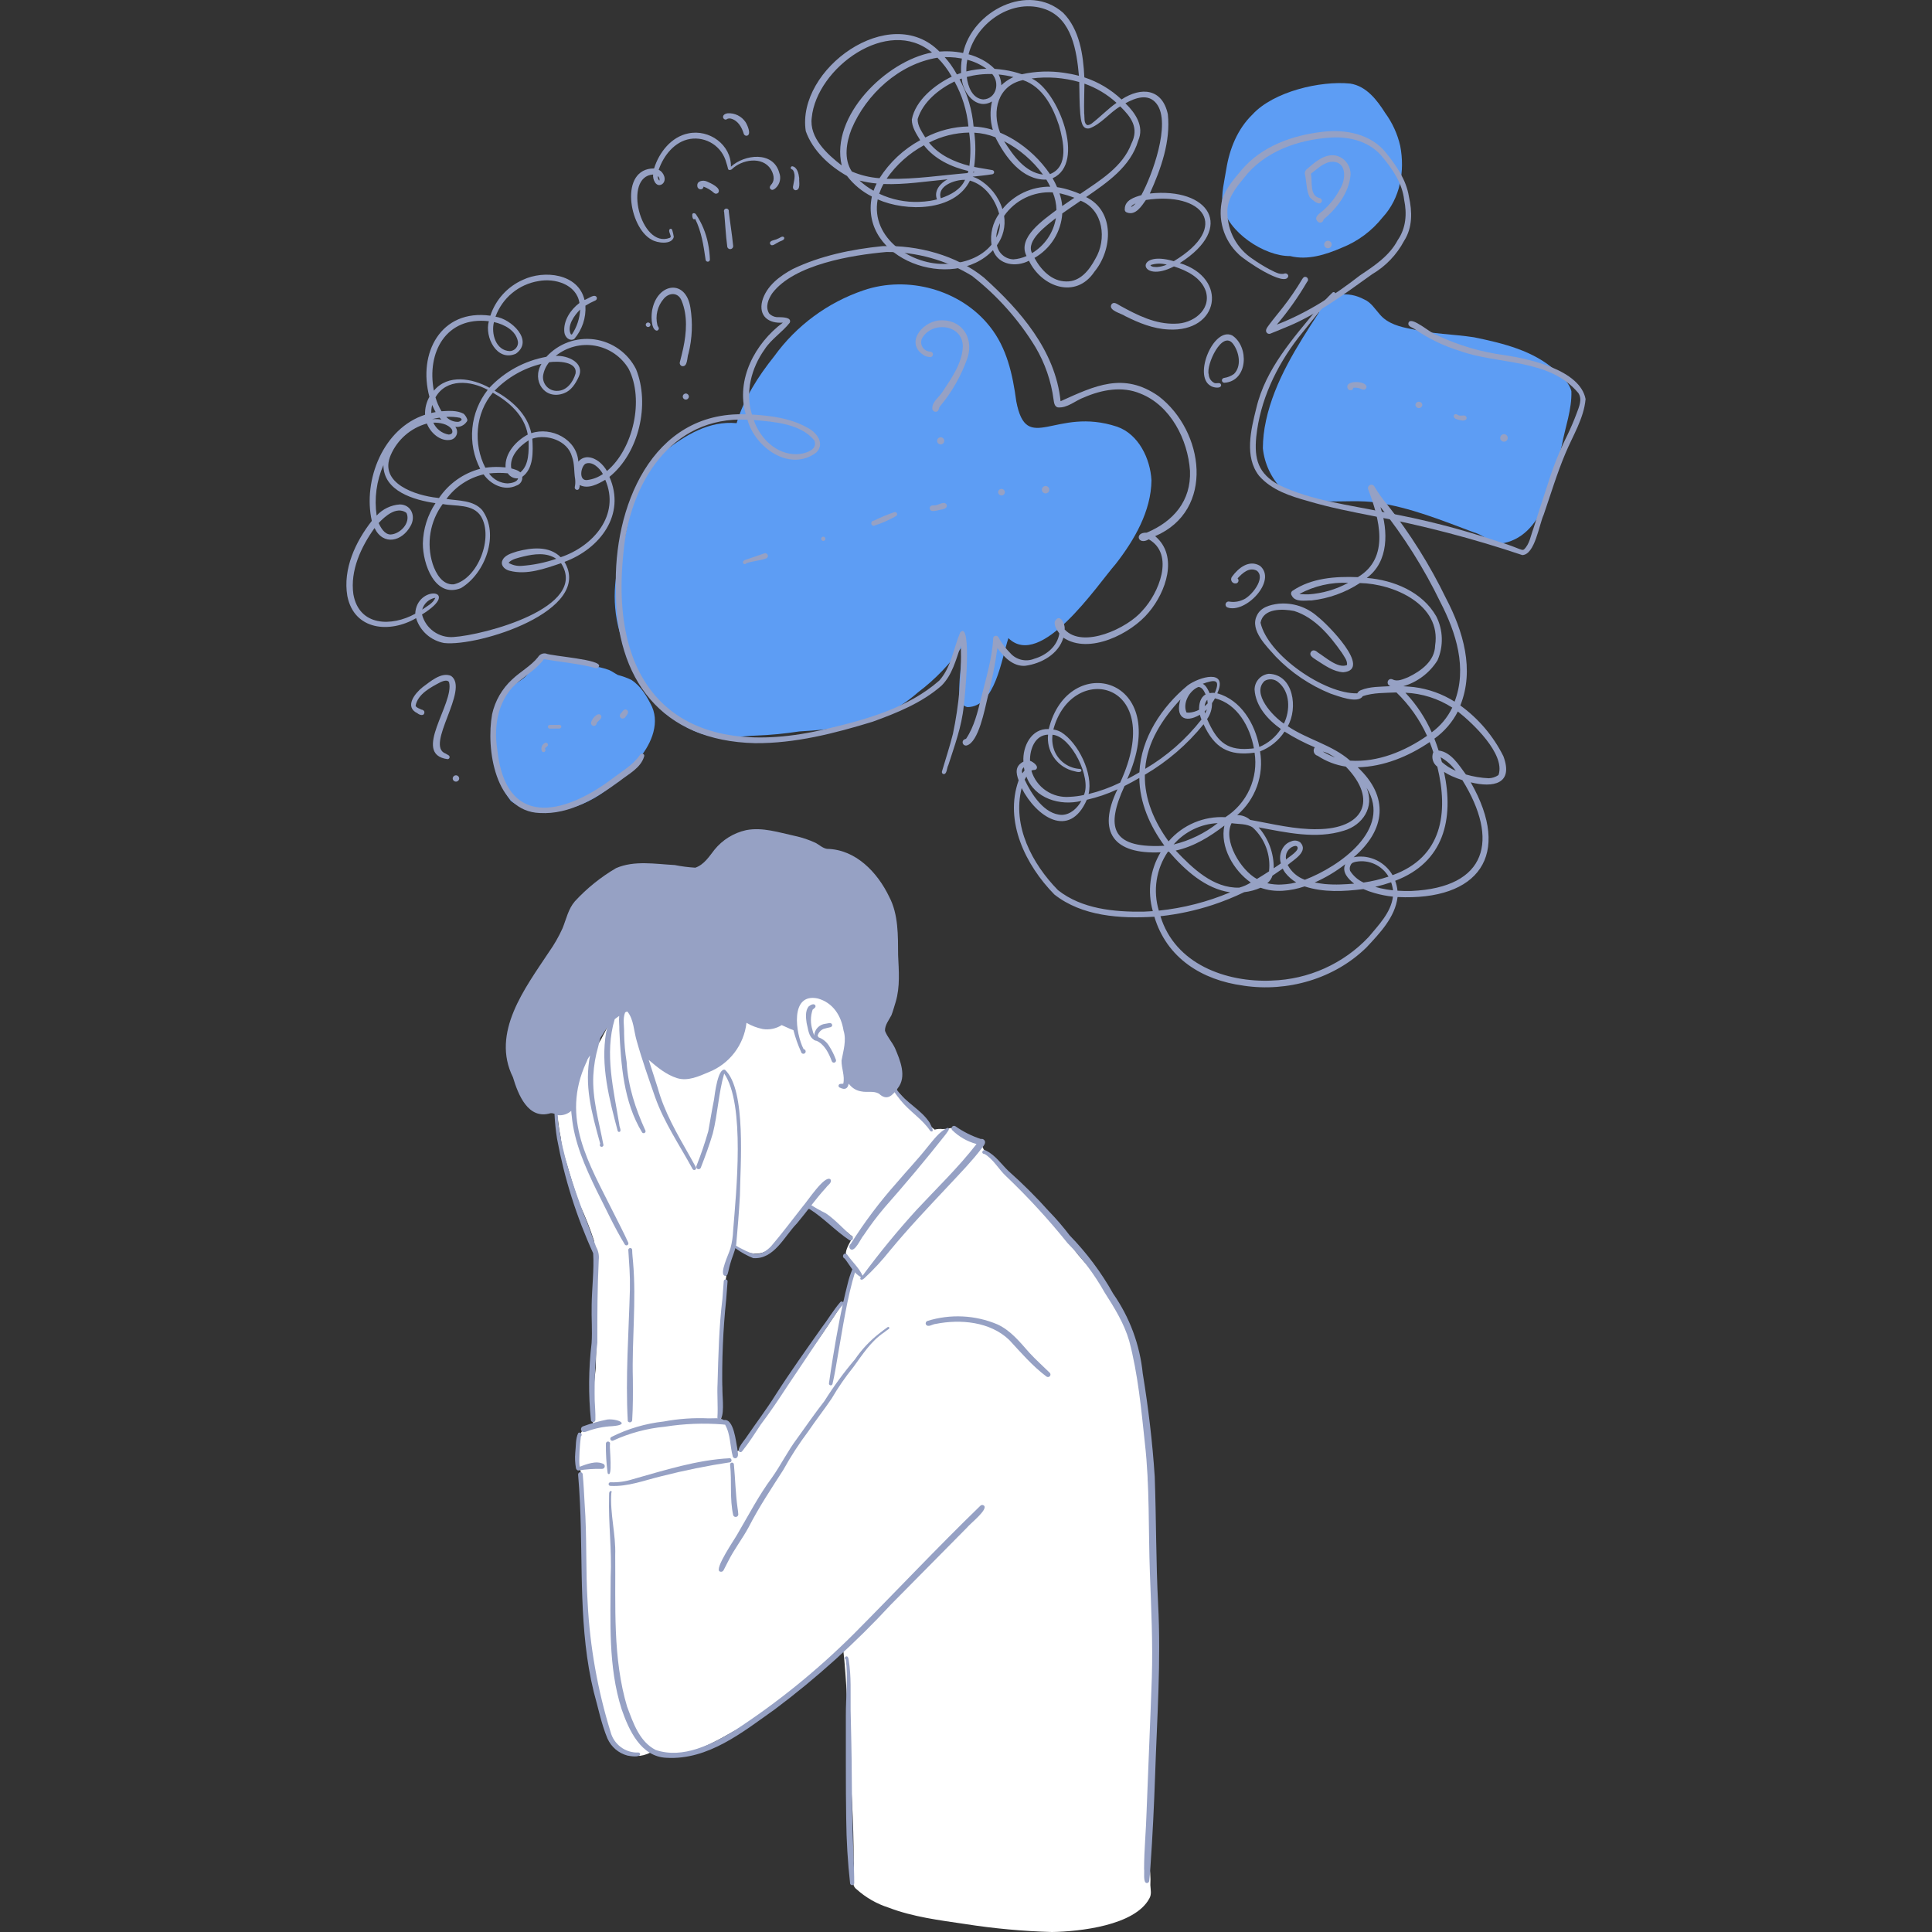
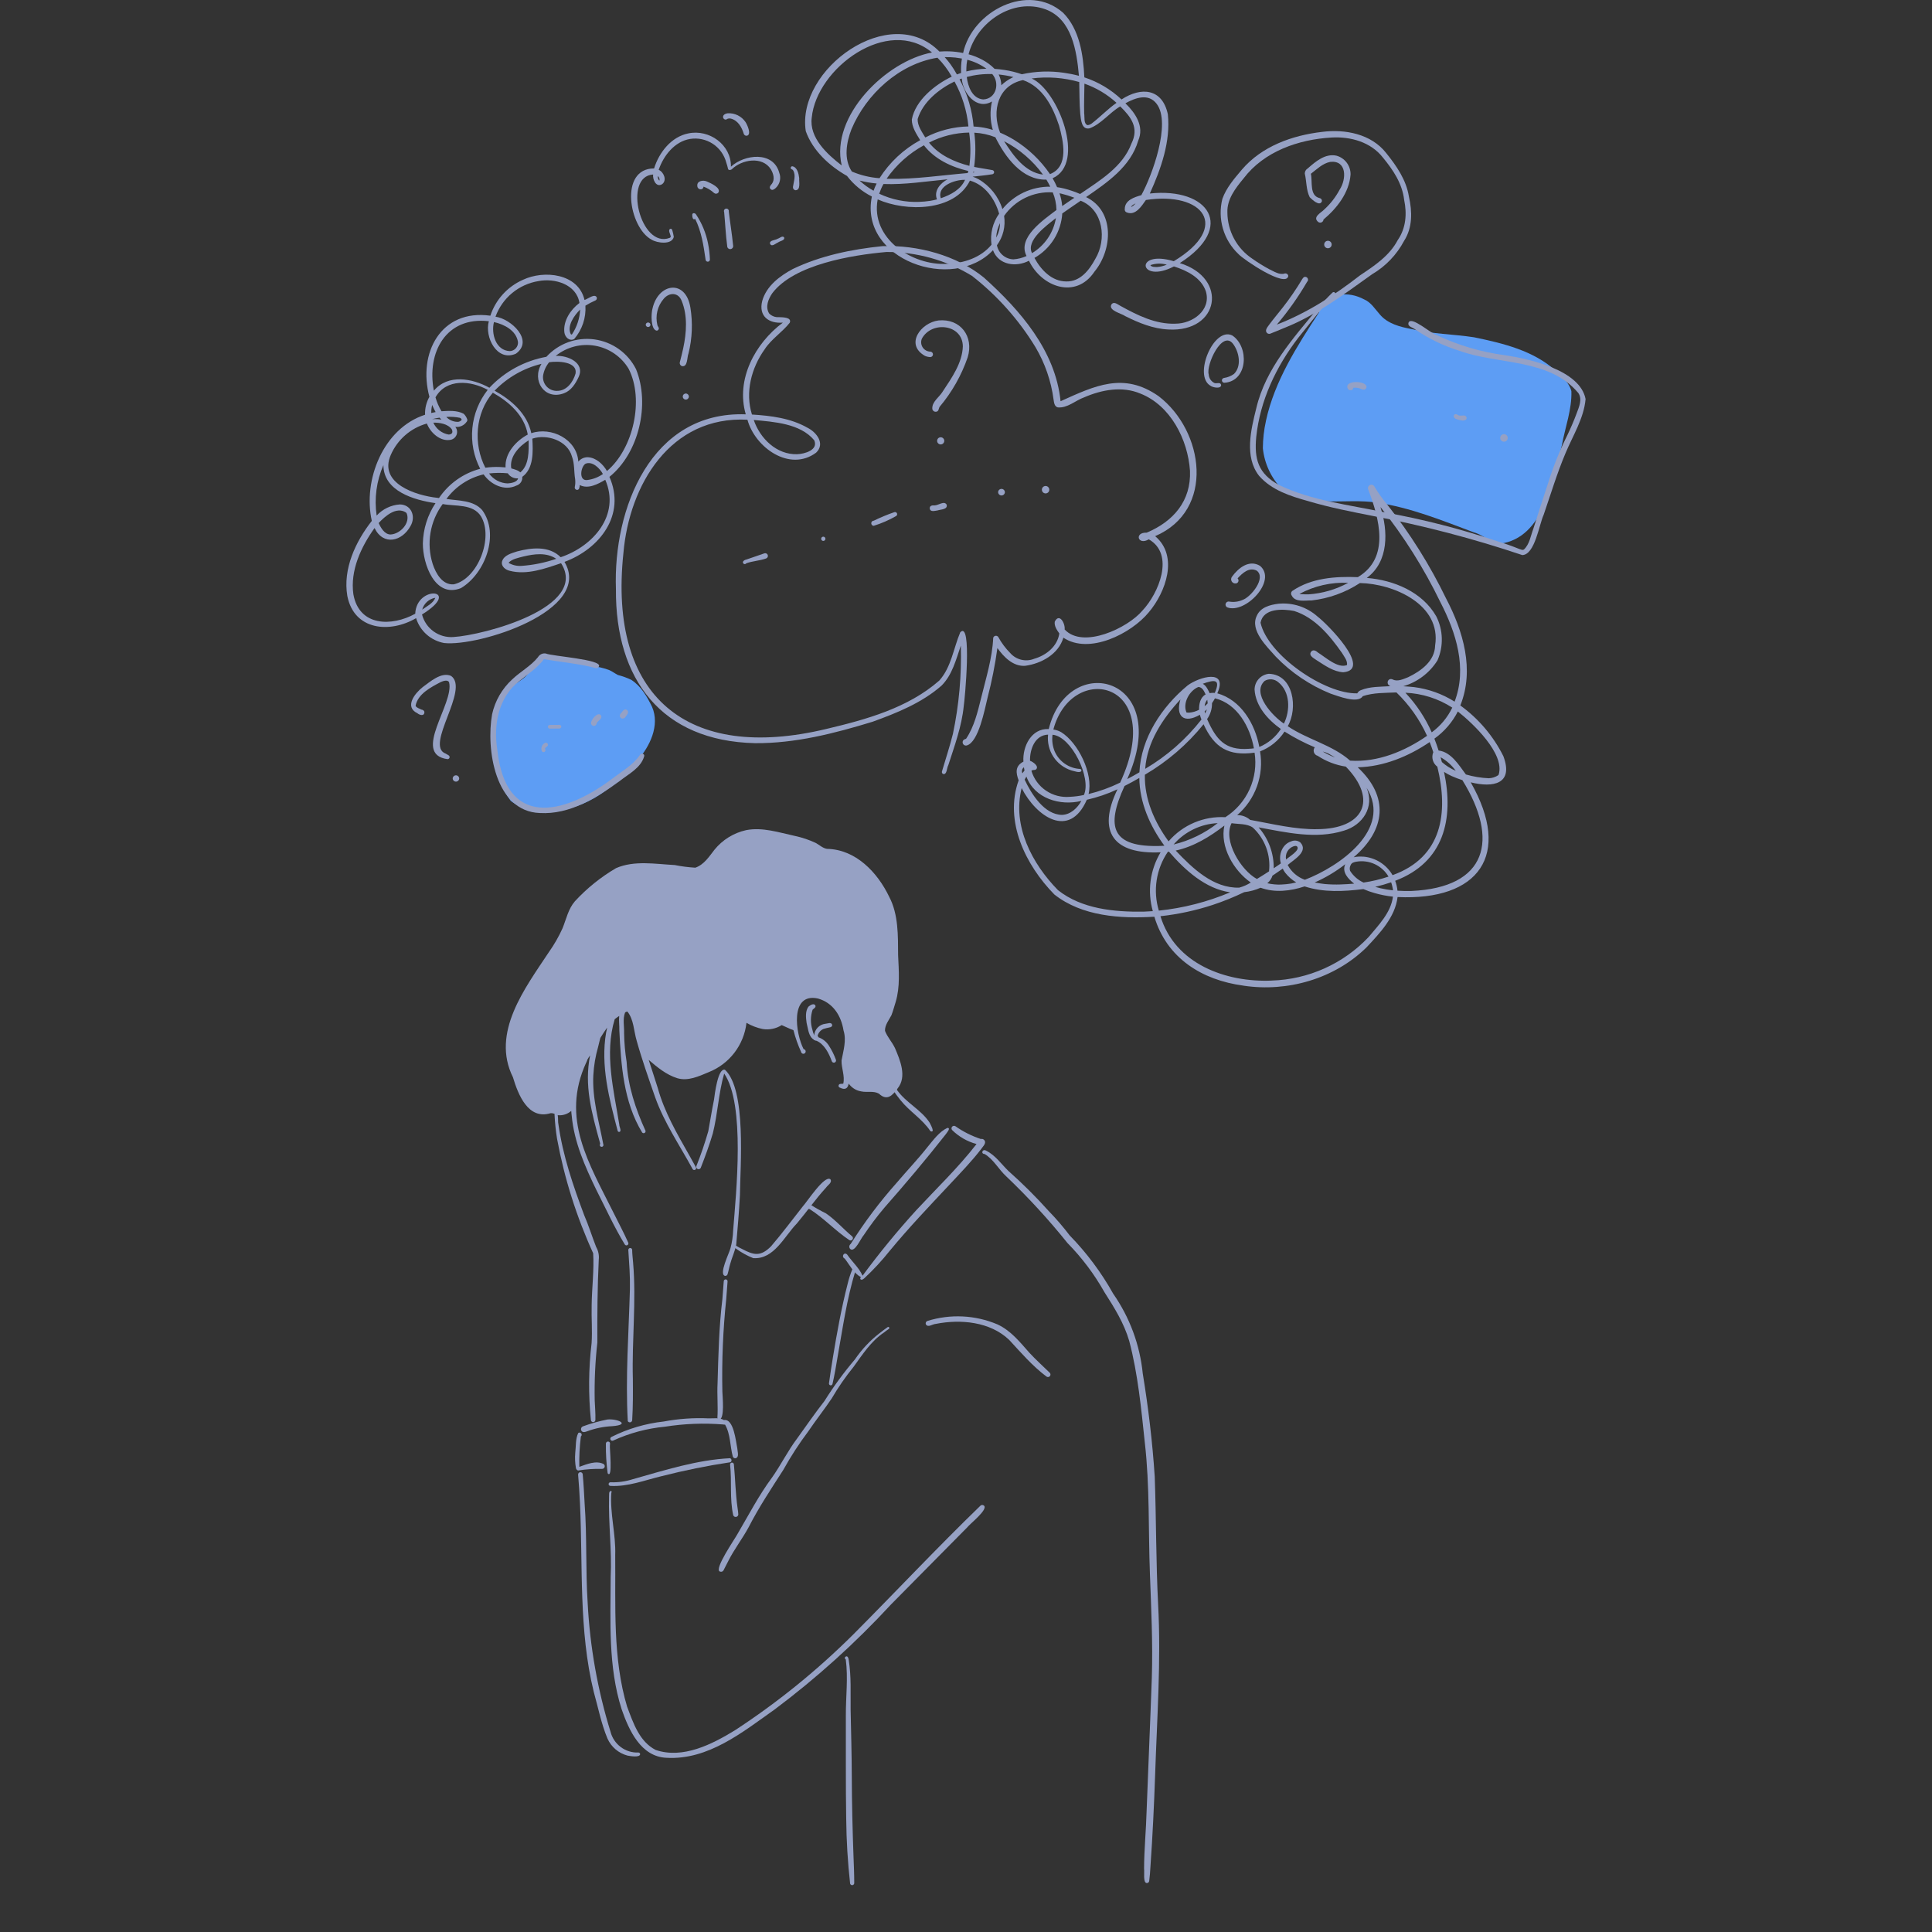
<svg xmlns="http://www.w3.org/2000/svg" width="349" height="349" viewBox="0 0 349 349" fill="none">
  <rect x="0" y="0" width="349" height="349" fill="#333333" stroke="none" />
  <g clip-path="url(#clip0_206_1282)">
-     <path d="M208.805 309.05C209.025 314.601 208.013 320.1 207.563 325.593C207.238 329.047 207.335 332.51 207.262 335.976C207.314 336.005 207.358 336.046 207.392 336.094C207.427 336.142 207.451 336.197 207.463 336.255C207.771 337.661 207.886 339.103 207.802 340.54C207.849 341.399 208.066 342.191 207.61 342.963C204.997 347.813 195.11 348.919 190.044 349.002C184.794 348.855 179.558 348.374 174.369 347.563C169.686 346.865 164.94 346.293 160.487 344.586C158.352 343.902 156.386 342.772 154.721 341.271C154.567 341.161 154.437 341.021 154.339 340.86C154.241 340.698 154.177 340.519 154.151 340.332C153.957 338.953 154.385 337.547 154.204 336.144C154.235 329.152 153.712 322.157 153.362 315.181C153.078 309.409 152.964 303.59 152.309 297.851C151.811 298.29 151.311 298.723 150.824 299.173C148.977 300.9 147.029 302.517 145.11 304.165C143.232 305.73 141.44 307.416 139.43 308.817C137.218 310.365 134.747 311.474 132.405 312.803C128.645 314.953 124.607 317.288 120.112 316.743C119.421 316.636 118.74 316.469 118.078 316.243C117.326 316.746 116.467 317.067 115.569 317.182C114.77 316.993 113.955 316.882 113.134 316.849C112.525 316.64 111.958 316.325 111.459 315.918C109.189 313.247 109.072 309.44 108.152 306.207C106.224 298.034 105.773 289.658 105.757 281.312C105.57 278.908 105.531 276.491 105.292 274.087C105.12 271.757 104.687 269.476 105.237 267.181C105.046 266.672 104.917 266.143 104.851 265.605C104.779 265.542 104.722 265.465 104.681 265.38C104.525 264.228 104.472 263.064 104.522 261.903C104.511 261.822 104.495 261.742 104.481 261.661C104.45 261.623 104.428 261.579 104.416 261.531C104.404 261.484 104.403 261.435 104.411 261.387C104.419 261.339 104.438 261.293 104.465 261.253C104.493 261.212 104.528 261.178 104.57 261.153C104.624 260.479 104.719 259.808 104.856 259.146C105.081 258.065 106.249 257.781 107.06 257.268C107.099 257.058 107.135 256.859 107.168 256.653C107.111 256.597 107.066 256.529 107.036 256.455C107.006 256.38 106.991 256.3 106.993 256.22C107.076 253.16 107.243 250.119 107.622 247.087C107.633 245.691 107.663 244.295 107.777 242.91C107.777 236.605 108.114 230.313 107.297 224.093C106.586 221.909 105.739 219.772 104.762 217.693C103.645 214.75 102.847 211.695 101.905 208.697C101.6 207.617 101.39 206.514 101.277 205.398C101.046 204.339 100.907 203.247 100.771 202.18C100.657 201.802 100.485 201.463 100.362 201.096C100.34 200.991 100.345 200.882 100.376 200.779C100.408 200.676 100.465 200.583 100.542 200.508C100.619 200.433 100.714 200.379 100.818 200.35C100.921 200.322 101.031 200.32 101.135 200.346C101.149 199.959 101.165 199.578 101.185 199.193C101.192 199.097 101.236 199.009 101.308 198.946C101.38 198.883 101.473 198.851 101.569 198.856C102.191 198.953 101.765 200.079 101.86 200.527V200.657C101.938 200.655 102.013 200.634 102.08 200.594C102.147 200.555 102.202 200.499 102.241 200.432C103.563 199.148 103.458 197.166 103.783 195.482C103.902 193.829 104.652 192.285 105.877 191.169C107.162 189.974 108.214 188.551 108.981 186.973C109.868 185.399 110.538 183.382 112.381 182.707C112.417 182.698 112.45 182.687 112.489 182.676C112.509 182.606 112.545 182.542 112.594 182.489C112.643 182.435 112.703 182.394 112.77 182.367C112.838 182.341 112.91 182.33 112.982 182.336C113.055 182.342 113.125 182.364 113.187 182.401C113.856 182.129 114.579 181.906 114.915 182.645C115.055 183.221 114.693 183.557 114.209 183.796C115.279 185.781 115.515 188.217 117.107 189.93C117.908 191.009 118.954 191.882 120.159 192.478C121.17 193.036 122.232 193.82 123.411 193.89C124.726 194.042 126.056 194.018 127.365 193.82C129.32 192.717 131.662 191.6 132.749 189.632V189.627C133.202 188.377 133.526 187.085 133.716 185.769C133.646 184.705 134.174 183.429 135.456 183.802C136.612 184.207 137.651 185.147 138.965 184.709C140.402 184.211 141.325 183.278 142.545 184.745C142.747 183.22 143.434 181.799 144.504 180.693C145.51 179.712 146.747 179.315 148.009 180.095C148.62 180.382 149.259 180.671 149.871 180.999C149.924 180.916 149.998 180.849 150.085 180.804C150.172 180.759 150.27 180.738 150.368 180.743C150.466 180.748 150.561 180.778 150.643 180.831C150.726 180.885 150.793 180.959 150.838 181.046C150.918 181.298 151.013 181.544 151.121 181.785C151.85 182.308 152.42 183.021 152.769 183.847C152.849 183.998 152.874 184.172 152.841 184.34C152.809 184.508 152.72 184.66 152.589 184.77C152.745 185.193 152.845 185.635 152.883 186.085C153.442 189.067 152.744 192.11 152.892 195.089C153.792 195.559 154.892 195.795 155.518 196.642C157.224 197.751 158.872 195.084 160.011 197.759C160.464 197.603 160.693 197.159 161.157 197.037C162.134 196.897 162.794 197.901 163.38 198.534C164.973 200.586 166.806 202.439 168.838 204.056C169.308 203.931 169.798 203.897 170.28 203.956C170.571 203.929 170.864 203.925 171.156 203.945C171.41 203.813 171.696 203.757 171.981 203.781C173.177 204.31 174.315 204.96 175.377 205.721C176.215 206.341 177.359 206.53 177.676 207.622C180.855 210.245 183.237 213.731 186.218 216.543C189.005 219.26 191.579 222.188 193.917 225.3C194.017 225.427 194.07 225.585 194.067 225.747C195.044 227.157 196.282 228.33 197.357 229.635C198.385 231.128 199.386 232.637 200.314 234.19C204.024 239.437 205.561 245.802 206.406 252.096C206.806 254.489 206.995 256.904 207.218 259.319C207.314 259.381 207.387 259.474 207.425 259.582C207.463 259.69 207.464 259.808 207.427 259.917C207.394 260.106 207.366 260.294 207.341 260.486V260.492C207.354 260.67 207.336 260.85 207.288 261.023C207.155 262.698 207.333 264.416 207.327 266.064C207.505 269.499 208.131 272.929 208.211 276.394C208.545 281.755 208.4 287.049 208.517 292.415C208.431 294.908 208.89 297.393 208.65 299.877C208.631 299.983 208.579 300.08 208.5 300.153C208.716 303.112 208.858 306.077 208.805 309.05ZM154.032 223.387C153.709 223.184 153.41 222.945 153.14 222.675C151.789 221.759 150.322 221.033 149.21 219.797C148.273 218.98 147.067 218.541 146.144 217.709C146.04 217.723 145.935 217.696 145.85 217.635C144.761 218.891 143.733 220.186 142.671 221.453C140.926 223.262 139.558 226.372 136.732 226.452C135.953 226.478 135.177 226.34 134.456 226.047C133.883 225.727 133.283 225.459 132.663 225.246C132.602 225.532 132.505 225.816 132.441 226.064C131.924 227.525 131.045 228.96 131.199 230.563C130.465 234.148 130.562 237.975 130.471 241.577C130.415 243.922 130.27 246.287 130.315 248.626C130.49 251.302 130.465 253.987 130.24 256.658C130.527 256.661 130.81 256.722 131.073 256.837C131.336 256.953 131.572 257.121 131.768 257.33C132.724 258.754 132.374 260.652 132.655 262.277C132.788 262.225 132.924 262.183 133.057 262.141C133.207 262.094 133.366 262.061 133.519 262.027C137.168 256.827 140.95 251.697 144.493 246.409C147.434 242.774 149.955 238.852 152.531 234.97L152.567 234.917C152.931 233.01 153.487 231.145 154.229 229.35C153.334 228.589 153.043 227.372 152.792 226.288C152.959 225.205 153.63 224.379 154.032 223.387Z" fill="white" />
    <path d="M117.792 127.689C119.24 131.048 117.387 134.856 115.13 137.391C111.114 142.018 105.928 146.437 99.47 146.37C97.018 146.273 94.235 146.29 92.25 144.659C89.303 140.67 89.009 135.574 89.109 130.788C89.365 128.668 89.754 126.158 91.412 124.666C91.984 124.397 92.51 124.039 92.971 123.607C94.018 122.903 95.019 122.412 95.645 121.289C96.245 120.564 96.629 119.669 97.29 119.002C98.451 118.191 99.98 118.718 101.194 119.13C102.139 119.412 103.102 119.628 104.077 119.774C106.067 120.275 108.204 120.306 110.102 121.064C110.632 121.306 111.096 121.662 111.614 121.931C112.439 122.141 113.242 122.43 114.012 122.795C115.783 123.92 116.895 125.85 117.792 127.689Z" fill="#5D9DF4" />
-     <path d="M201.792 77.078C205.682 78.434 207.794 82.856 208.004 86.761C207.946 92.33 204.914 97.538 201.582 101.828C198.142 105.775 188.006 121.023 182.159 115.271C180.921 119.009 179.791 127.68 174.772 127.734C173.488 127.49 173.199 125.961 173.282 124.85C173.271 122.07 173.755 119.322 173.964 116.557C171.733 119.821 168.982 122.698 165.821 125.073C162.332 128.141 158.097 130.237 153.542 131.151C150.508 131.64 147.449 131.966 144.38 132.128C141.786 132.529 139.171 132.779 136.548 132.878C134.211 132.959 131.882 133.376 129.539 133.173C121.594 132.17 116.166 125.022 113.381 118.026C110.894 112.839 110.365 106.928 111.895 101.382C113.282 96.43 113.557 91.088 116.063 86.536C117.459 84.908 118.484 82.962 120.063 81.498C123.867 78.588 128.081 75.975 133.063 76.442C134.405 71.96 136.952 67.991 139.85 64.361C143.865 58.806 149.511 54.639 156.003 52.439C163.968 49.717 173.536 52.324 178.781 58.952C181.907 62.852 182.929 67.684 183.583 72.501C185.458 82.333 190.633 73.374 201.792 77.078Z" fill="#5D9DF4" />
-     <path d="M252.94 26.365C253.81 30.884 252.954 35.831 249.747 39.278C247.817 41.715 245.28 43.601 242.391 44.748C239.492 46.004 236.216 47.051 233.053 46.257C228.367 46.312 221.759 41.888 220.844 37.16C220.575 34.948 221.172 32.739 221.517 30.566C222.103 26.878 223.548 23.298 226.263 20.664C230.057 16.55 238.453 14.555 243.905 15.097C246.845 15.556 248.741 18.071 250.236 20.424C251.531 22.201 252.451 24.222 252.94 26.365Z" fill="#5D9DF4" />
    <path d="M283.858 70.664C283.967 73.957 282.741 77.142 282.157 80.354C280.521 86.741 278.933 97.138 271.002 98.216C269.251 98.041 267.931 96.634 266.252 96.17C260.506 94.019 254.799 91.682 248.697 90.79C243.05 89.934 236.547 91.88 231.575 88.361C229.629 86.358 228.414 83.757 228.126 80.98C228.135 79.323 228.32 77.672 228.679 76.055C228.679 76.055 228.679 76.047 228.684 76.038C228.69 76.03 228.684 76.033 228.684 76.03C228.685 76.029 228.685 76.027 228.685 76.026C228.685 76.025 228.685 76.023 228.684 76.022V76.012C230.235 68.828 234.331 62.467 238.3 56.391C238.238 56.336 238.187 56.269 238.151 56.194C238.116 56.119 238.096 56.037 238.093 55.954C238.089 55.871 238.103 55.788 238.133 55.71C238.163 55.632 238.208 55.562 238.267 55.502C240.304 52.91 243.555 52.57 246.376 54.06C247.649 54.588 248.36 55.794 249.238 56.782C250.65 58.483 252.909 59.053 254.971 59.439C258.679 60.339 262.525 60.356 266.279 60.928C271.484 62.007 277.028 63.324 281.041 66.992C282.18 68.021 283.472 69.138 283.858 70.664Z" fill="#5D9DF4" />
    <path d="M130.982 230.48C129.77 230.233 131.759 226.328 131.949 225.487C132.237 224.434 132.401 223.35 132.438 222.259C132.981 215.342 134.651 199.504 130.818 193.928C129.798 197.451 129.659 201.179 128.767 204.738C128.145 206.841 127.387 208.901 126.59 210.943C126.549 211.044 126.471 211.126 126.371 211.171C126.271 211.216 126.158 211.22 126.055 211.184C125.952 211.147 125.867 211.072 125.817 210.975C125.768 210.877 125.758 210.764 125.79 210.66C126.615 208.591 127.335 206.482 127.947 204.34C128.301 202.42 128.592 200.545 128.981 198.643C129.109 197.68 129.679 192.854 130.959 193.245C134.868 196.854 133.715 210.68 133.658 215.987C133.501 218.918 133.255 221.846 132.999 224.766C132.801 225.983 132.196 227.186 131.895 228.351C131.713 228.957 131.613 229.589 131.423 230.194C131.391 230.283 131.331 230.36 131.251 230.412C131.171 230.463 131.076 230.487 130.982 230.48Z" fill="#96A1C4" />
    <path d="M131.094 231.107C131.185 231.111 131.272 231.15 131.334 231.217C131.397 231.283 131.431 231.372 131.43 231.463C131.363 232.539 131.274 233.631 131.188 234.679C130.608 240.22 130.375 245.791 130.49 251.361C130.509 252.253 130.959 256.375 129.9 256.45C129.814 256.434 129.736 256.389 129.68 256.321C129.624 256.253 129.594 256.168 129.594 256.08C129.726 254.026 129.511 251.973 129.62 249.916C129.764 244.816 129.879 239.691 130.498 234.625C130.576 233.558 130.67 232.505 130.74 231.443C130.743 231.352 130.782 231.266 130.848 231.203C130.915 231.14 131.003 231.106 131.094 231.107Z" fill="#96A1C4" />
    <path d="M114.36 228.028C114.969 235.042 114.129 242.074 114.321 249.102C114.341 251.595 114.355 254.102 114.196 256.586C114.181 256.673 114.138 256.752 114.076 256.814C114.013 256.875 113.933 256.916 113.846 256.93C113.76 256.945 113.671 256.932 113.591 256.893C113.512 256.855 113.447 256.793 113.404 256.717C112.968 248.822 113.574 240.793 113.79 232.861C113.843 230.466 113.651 228.159 113.498 225.783C113.501 225.69 113.54 225.602 113.608 225.539C113.675 225.475 113.765 225.441 113.857 225.443C113.95 225.446 114.037 225.485 114.101 225.553C114.165 225.62 114.199 225.71 114.196 225.802C114.205 226.544 114.302 227.292 114.36 228.028Z" fill="#96A1C4" />
    <path d="M150.994 191.413C151.034 191.508 151.036 191.616 150.998 191.712C150.96 191.808 150.886 191.885 150.792 191.927C150.698 191.97 150.591 191.973 150.494 191.937C150.397 191.902 150.318 191.829 150.274 191.736C149.716 190.238 148.918 188.584 147.387 187.956C147.289 187.914 147.188 187.878 147.086 187.848C147.072 187.84 147.056 187.831 147.042 187.823C146.03 187.239 145.992 185.836 145.711 184.81C145.571 183.851 145.441 182.676 146.036 181.851C146.325 181.6 146.956 181.175 147.264 181.581C147.484 181.953 147.014 182.176 146.792 182.39C146.395 183.567 146.383 184.84 146.756 186.025C146.82 186.36 146.93 186.686 147.081 186.992C147.132 187.077 147.195 187.153 147.267 187.22C147.465 187.255 147.659 187.308 147.848 187.378C148.628 187.655 149.292 188.186 149.732 188.887C150.246 189.68 150.669 190.527 150.994 191.413Z" fill="#96A1C4" />
    <path d="M150.322 185.122C150.375 185.408 150.105 185.566 149.866 185.589C149.469 185.691 149.11 185.747 148.76 185.868C148.496 185.979 148.262 186.151 148.076 186.369C147.89 186.587 147.758 186.846 147.69 187.124C147.768 187.191 147.824 187.28 147.848 187.38C147.859 187.448 147.855 187.519 147.837 187.586C147.819 187.653 147.787 187.715 147.744 187.77C147.701 187.824 147.647 187.869 147.585 187.901C147.524 187.933 147.456 187.953 147.387 187.958C147.323 187.964 147.259 187.955 147.199 187.932C147.14 187.908 147.086 187.872 147.043 187.824C147.002 187.782 146.968 187.733 146.942 187.68C146.901 187.585 146.892 187.48 146.914 187.38C146.937 187.279 146.992 187.189 147.07 187.122C147.07 187.08 147.076 187.038 147.081 186.997C147.127 186.475 147.351 185.986 147.717 185.611C148.082 185.236 148.565 184.999 149.085 184.94C149.48 184.919 150.175 184.572 150.322 185.122Z" fill="#96A1C4" />
    <path d="M161.66 189.307C162.6 191.508 163.862 194.472 162.166 196.591C161.216 197.897 160.24 198.942 158.776 197.561C157.795 197.002 156.619 197.386 155.565 197.15C154.743 197.019 153.998 196.59 153.471 195.946C153.418 195.888 153.358 195.824 153.299 195.754C153.188 196.433 152.857 196.855 152.096 196.63C151.941 196.58 151.791 196.517 151.645 196.444C151.579 196.404 151.528 196.344 151.5 196.272C151.472 196.2 151.469 196.121 151.491 196.047C151.512 195.973 151.558 195.909 151.62 195.863C151.682 195.818 151.757 195.794 151.834 195.796C152.029 195.782 152.183 195.777 152.329 195.76C152.654 194.354 151.98 192.968 152.017 191.572C152.343 189.777 152.943 187.934 152.376 186.144C151.943 183.446 150.464 181.128 147.73 180.367C142.613 179.291 143.722 186.747 145.167 189.521C145.245 189.53 145.318 189.561 145.379 189.609C145.44 189.657 145.486 189.722 145.513 189.795C145.539 189.868 145.545 189.947 145.529 190.024C145.513 190.1 145.476 190.17 145.422 190.226C145.368 190.283 145.3 190.323 145.225 190.343C145.149 190.362 145.07 190.36 144.995 190.337C144.921 190.314 144.854 190.271 144.803 190.212C144.752 190.154 144.718 190.082 144.706 190.005C144.132 188.745 143.672 187.437 143.33 186.096C142.608 185.846 141.921 185.468 141.21 185.176C140.184 185.826 138.956 186.077 137.758 185.882C136.733 185.67 135.749 185.293 134.846 184.765C134.62 186.733 133.865 188.602 132.659 190.174C131.453 191.745 129.843 192.959 128.001 193.686C126.236 194.425 124.277 195.348 122.337 194.765C120.355 194.145 118.735 192.794 117.179 191.457C117.726 193.15 118.285 194.836 118.818 196.535C120.027 200.92 122.295 204.78 124.513 208.696C124.919 209.416 125.321 210.139 125.719 210.864C125.757 210.943 125.763 211.033 125.736 211.116C125.709 211.199 125.652 211.269 125.575 211.311C125.499 211.353 125.409 211.364 125.325 211.342C125.24 211.32 125.167 211.266 125.121 211.192C122.773 206.876 120.002 202.849 118.351 198.219C117.181 194.85 115.961 191.413 115.007 187.989C114.488 186.26 114.494 184.135 113.324 182.723C113.322 182.723 113.321 182.724 113.32 182.724C113.318 182.724 113.317 182.723 113.315 182.723C113.167 182.746 113.027 182.807 112.909 182.901H112.915C112.456 184.087 112.784 185.438 112.74 186.689C112.769 188.411 112.921 190.129 113.195 191.83C113.432 196.207 114.808 200.32 116.609 204.275C116.626 204.352 116.616 204.433 116.581 204.505C116.546 204.576 116.488 204.633 116.416 204.667C116.344 204.7 116.263 204.709 116.186 204.69C116.108 204.671 116.04 204.627 115.991 204.564C112.641 199.069 112.181 192.383 111.878 186.102C111.909 185.274 111.756 184.362 111.856 183.519C111.577 183.702 111.306 183.9 111.042 184.111C109.157 190.309 110.867 196.926 111.873 203.162C111.859 203.543 112.279 204.176 111.981 204.435C111.948 204.455 111.911 204.468 111.873 204.472C111.834 204.477 111.795 204.474 111.758 204.463C111.721 204.452 111.686 204.433 111.657 204.408C111.627 204.383 111.603 204.352 111.586 204.317C110.063 198.557 108.454 192.495 109.492 186.509C109.562 186.237 109.617 185.94 109.67 185.631C109.243 186.234 108.842 186.856 108.453 187.484C108.423 187.644 108.381 187.801 108.328 187.954C108.239 188.338 108.145 188.722 108.049 189.102C107.567 190.768 107.276 192.482 107.181 194.213V194.166C106.954 198.442 108.193 202.547 108.98 206.703C109.004 206.757 109.012 206.816 109.005 206.874C108.998 206.933 108.975 206.988 108.94 207.035C108.904 207.082 108.856 207.118 108.801 207.14C108.747 207.162 108.687 207.169 108.629 207.16C108.57 207.151 108.516 207.127 108.47 207.09C108.424 207.053 108.389 207.004 108.369 206.948C108.349 206.893 108.344 206.833 108.354 206.775C108.365 206.717 108.391 206.663 108.429 206.619C106.798 200.756 105.525 196.033 106.595 190.647C106.404 190.91 106.23 191.184 106.076 191.47C106.08 191.507 106.076 191.544 106.062 191.578C106.028 191.648 105.992 191.718 105.965 191.788C105.959 191.845 105.934 191.899 105.895 191.94C101.259 202.04 106.362 210.099 110.875 219.167C111.756 220.935 112.682 222.677 113.491 224.478C113.525 224.558 113.528 224.649 113.499 224.732C113.47 224.815 113.412 224.884 113.335 224.926C113.258 224.968 113.169 224.981 113.083 224.96C112.998 224.94 112.923 224.889 112.874 224.817C110.941 221.649 109.419 218.273 107.735 214.971C105.678 210.713 103.711 206.316 103.277 201.553C103.233 201.256 103.207 200.964 103.191 200.67C102.562 201.228 101.737 201.513 100.898 201.464C100.847 201.457 100.797 201.447 100.748 201.434C100.851 201.939 100.776 202.799 100.87 203.06C101.657 208.718 103.53 214.182 105.528 219.509C106.348 221.393 106.94 223.358 107.692 225.264C108.091 225.96 108.256 226.766 108.161 227.563C107.917 232.552 107.886 237.532 107.906 242.52C107.519 245.983 107.36 249.467 107.428 252.95C107.478 254.136 107.589 255.318 107.553 256.502C107.55 256.605 107.507 256.704 107.434 256.777C107.361 256.85 107.263 256.893 107.16 256.897C107.056 256.9 106.955 256.864 106.878 256.796C106.8 256.727 106.751 256.632 106.741 256.529C106.274 251.903 106.316 247.24 106.867 242.623C107.017 240.364 106.819 238.099 106.878 235.834C106.905 232.707 107.338 229.505 107.153 226.393C104.138 219.798 101.947 212.856 100.63 205.725C100.398 204.279 100.245 202.821 100.171 201.359C100.168 201.314 100.176 201.269 100.194 201.228C99.965 201.119 99.713 201.07 99.46 201.088C95.394 202.337 93.591 197.712 92.659 194.597C88.661 186.562 94.836 178.509 99.146 172C100.112 170.637 100.944 169.184 101.629 167.66C102.296 166.009 102.654 164.186 103.853 162.805C106.021 160.455 108.525 158.439 111.283 156.821C114.593 155.385 118.384 156.082 121.88 156.263C123.11 156.508 124.355 156.668 125.607 156.741C127.194 156.183 128.084 154.748 129.067 153.492C130.518 151.705 132.529 150.461 134.775 149.96C137.746 149.382 140.692 150.379 143.57 150.999C144.863 151.274 146.121 151.694 147.319 152.252C148.008 152.608 148.597 153.217 149.389 153.339C154.583 153.437 158.507 157.58 160.627 161.999C162.311 165.189 162.212 169.044 162.237 172.557C162.364 175.372 162.614 178.257 161.797 180.994C161.539 181.792 161.334 182.615 161.029 183.395C160.565 184.293 159.834 185.155 159.867 186.213C160.282 187.323 161.149 188.231 161.66 189.307Z" fill="#96A1C4" />
    <path d="M136.062 227.273C135.013 226.856 134.019 226.314 133.1 225.659C132.91 225.485 132.366 225.292 132.677 224.992C132.722 224.961 132.777 224.948 132.832 224.955C132.886 224.961 132.936 224.987 132.974 225.027C133.303 225.242 133.648 225.432 134.006 225.595C136.17 226.76 137.409 227.022 139.276 225.143C141.276 222.821 143.1 220.351 145 217.95C145.79 217.096 148.947 212.22 149.997 213.022C150.406 213.599 149.505 214.092 149.222 214.531C147.333 216.579 145.75 218.877 143.953 221.004C141.666 223.336 139.847 227.53 136.062 227.273Z" fill="#96A1C4" />
    <path d="M153.433 224.019C150.886 222.329 148.826 220.032 146.228 218.399C146.158 218.406 146.087 218.396 146.021 218.368C145.956 218.341 145.898 218.298 145.853 218.244C145.809 218.189 145.778 218.124 145.765 218.054C145.751 217.984 145.755 217.913 145.776 217.845C145.797 217.777 145.835 217.716 145.885 217.667C145.936 217.617 145.998 217.581 146.066 217.561C146.134 217.541 146.206 217.539 146.275 217.553C146.344 217.568 146.409 217.6 146.463 217.646C147.334 218.206 148.237 218.713 149.168 219.166C150.913 220.343 152.314 221.992 153.936 223.341C154.016 223.411 154.066 223.509 154.077 223.614C154.087 223.719 154.058 223.825 153.995 223.91C153.932 223.995 153.839 224.054 153.735 224.074C153.631 224.094 153.523 224.074 153.433 224.019Z" fill="#96A1C4" />
    <path d="M168.073 204.334C166.607 202.129 164.296 200.787 162.662 198.729C162.196 198.17 161.78 197.568 161.355 196.977C161.309 196.924 161.277 196.86 161.262 196.791C161.247 196.722 161.249 196.651 161.269 196.583C161.288 196.534 161.317 196.489 161.353 196.45C161.389 196.412 161.433 196.381 161.481 196.36C161.529 196.338 161.581 196.327 161.633 196.325C161.686 196.324 161.739 196.333 161.788 196.352C161.837 196.371 161.882 196.399 161.92 196.435C161.959 196.472 161.989 196.515 162.011 196.563C162.032 196.611 162.044 196.663 162.045 196.716C162.047 196.769 162.038 196.821 162.019 196.87C163.635 199.202 166.416 200.446 167.942 202.819C168.095 203.146 169.002 204.726 168.073 204.334Z" fill="#96A1C4" />
    <path d="M153.597 225.628C153.535 225.566 153.487 225.491 153.457 225.409C153.427 225.326 153.415 225.238 153.422 225.15C153.429 225.063 153.455 224.978 153.498 224.901C153.541 224.825 153.601 224.758 153.672 224.707C156.144 220.783 158.938 217.071 162.024 213.609C163.854 211.445 165.819 209.4 167.571 207.17C168.613 205.927 169.644 204.453 171.13 203.743C171.874 203.743 170.955 204.69 170.799 204.955C167.244 209.479 163.529 213.875 159.728 218.195C158.398 219.77 157.159 221.418 156.015 223.133C155.492 223.689 154.425 226.313 153.597 225.628Z" fill="#96A1C4" />
    <path d="M155.493 231.126C155.307 231.027 155.436 230.826 155.507 230.685C154.168 229.987 153.495 228.496 152.589 227.35C152.501 227.317 152.426 227.26 152.37 227.185C152.315 227.11 152.284 227.02 152.279 226.927C152.274 226.834 152.297 226.742 152.345 226.662C152.392 226.582 152.462 226.517 152.546 226.476C152.787 226.378 153.034 226.576 153.14 226.776C154.006 227.997 155.211 229.075 155.815 230.444C158.851 226.327 162.098 222.369 165.541 218.586C169.2 214.653 173.116 210.903 176.403 206.661C174.738 206.214 173.218 205.343 171.991 204.132C171.919 204.049 171.879 203.944 171.878 203.834C171.877 203.724 171.916 203.618 171.987 203.534C172.058 203.45 172.156 203.395 172.265 203.378C172.373 203.361 172.484 203.383 172.577 203.44C173.991 204.433 175.543 205.212 177.184 205.751C177.27 205.731 177.359 205.728 177.446 205.745C177.533 205.761 177.615 205.796 177.687 205.847C177.759 205.898 177.82 205.964 177.865 206.04C177.909 206.116 177.937 206.201 177.946 206.289C177.979 206.742 177.487 207.184 177.283 207.506C175.51 209.816 173.444 211.936 171.463 214.06C167.786 217.976 164.134 221.815 160.722 225.948C159.32 227.716 157.785 229.374 156.13 230.909C155.952 231.05 155.73 231.261 155.493 231.126Z" fill="#96A1C4" />
    <path d="M150.007 250.25C149.922 250.233 149.848 250.183 149.8 250.112C149.752 250.041 149.733 249.954 149.748 249.869C149.958 248.283 150.224 246.702 150.473 245.117C151.19 240.724 152.009 236.252 153.107 231.963C153.317 231.068 153.597 230.191 153.945 229.34C153.973 229.252 154.027 229.174 154.099 229.115C154.17 229.056 154.258 229.02 154.35 229.009C154.426 229.005 154.502 229.027 154.563 229.072C154.625 229.118 154.669 229.183 154.687 229.257C154.706 229.332 154.697 229.41 154.664 229.479C154.631 229.547 154.575 229.602 154.505 229.634C152.956 234.673 152.23 239.944 151.302 245.125C151.03 246.752 150.762 248.382 150.385 249.989C150.368 250.073 150.319 250.147 150.248 250.196C150.178 250.245 150.091 250.264 150.007 250.25Z" fill="#96A1C4" />
-     <path d="M133.608 262.281C132.897 261.875 134.606 260.035 134.878 259.554C136.618 257.005 138.475 254.565 140.113 251.953C142.734 247.862 145.561 243.905 148.349 239.948C149.536 238.398 150.513 236.7 151.787 235.221C151.843 235.154 151.923 235.113 152.01 235.106C152.053 235.102 152.096 235.107 152.137 235.12C152.178 235.133 152.216 235.154 152.248 235.182C152.281 235.209 152.308 235.243 152.328 235.282C152.348 235.32 152.36 235.361 152.364 235.404C152.367 235.447 152.362 235.49 152.349 235.531C152.336 235.572 152.315 235.61 152.288 235.643C151.934 236.048 151.609 236.474 151.283 236.899C148.268 241.413 145.245 245.921 142.213 250.423C140.681 252.757 139.11 255.123 137.425 257.333C136.342 258.965 135.307 260.624 134.07 262.15C134.022 262.223 133.949 262.277 133.864 262.301C133.779 262.325 133.688 262.318 133.608 262.281Z" fill="#96A1C4" />
    <path d="M132.378 263.123C131.854 261.212 131.982 259.084 130.967 257.333C130.935 257.344 130.902 257.351 130.869 257.354C130.783 257.352 130.697 257.336 130.616 257.306C130.633 257.312 130.645 257.314 130.663 257.32C127.143 257.034 123.601 257.169 120.113 257.723C116.864 258.027 113.69 258.88 110.726 260.246C110.636 260.277 110.537 260.271 110.452 260.229C110.366 260.188 110.3 260.115 110.267 260.026C110.234 259.937 110.237 259.838 110.276 259.751C110.314 259.664 110.385 259.596 110.473 259.56C113.425 258.084 116.616 257.143 119.896 256.784C122.576 256.282 125.305 256.092 128.028 256.217C128.935 256.239 129.957 256.028 130.769 256.523C132.557 256.21 132.933 260.427 133.195 261.681C133.214 262.252 133.601 263.247 132.855 263.426C132.754 263.433 132.653 263.408 132.566 263.354C132.48 263.299 132.414 263.218 132.378 263.123Z" fill="#96A1C4" />
    <path d="M109.77 266.134C109.532 264.37 109.425 262.591 109.45 260.812C109.446 260.75 109.458 260.688 109.483 260.631C109.509 260.574 109.548 260.525 109.597 260.487C109.646 260.448 109.703 260.423 109.764 260.411C109.825 260.4 109.888 260.404 109.948 260.423C110.242 260.518 110.216 260.8 110.175 261.029C110.089 261.489 110.727 267.321 109.77 266.134Z" fill="#96A1C4" />
    <path d="M110.235 268.415C110.151 268.407 110.073 268.367 110.017 268.303C109.962 268.239 109.933 268.155 109.938 268.071C109.943 267.986 109.98 267.906 110.042 267.849C110.105 267.791 110.187 267.76 110.272 267.761C111.643 267.811 113.013 267.622 114.32 267.203L114.287 267.214C120.04 265.593 125.897 263.707 131.876 263.415C131.949 263.44 132.014 263.486 132.061 263.547C132.109 263.608 132.137 263.681 132.144 263.758C132.15 263.835 132.134 263.912 132.098 263.98C132.061 264.048 132.006 264.104 131.938 264.141C127.763 264.771 123.622 265.609 119.531 266.654C116.465 267.383 113.432 268.601 110.235 268.415Z" fill="#96A1C4" />
    <path d="M104.986 258.361C104.96 258.295 104.948 258.225 104.949 258.154C104.951 258.083 104.967 258.013 104.995 257.948C105.024 257.884 105.065 257.825 105.116 257.776C105.168 257.727 105.228 257.689 105.294 257.663C106.735 257.134 108.215 256.719 109.721 256.421C111.536 256.23 114.035 257.363 110.591 257.627C109.055 257.698 107.539 258.005 106.096 258.539C105.717 258.683 105.18 258.86 104.986 258.361Z" fill="#96A1C4" />
    <path d="M104.421 265.639C104.326 265.607 104.241 265.55 104.174 265.475C104.108 265.4 104.062 265.309 104.042 265.211C103.877 264.3 103.834 263.371 103.915 262.449C104.062 261.272 103.933 259.912 104.46 258.855C104.544 258.797 104.647 258.774 104.748 258.79C104.849 258.807 104.94 258.862 105.001 258.945C105.062 259.027 105.089 259.13 105.075 259.231C105.062 259.333 105.01 259.425 104.929 259.489C104.702 261.307 104.608 263.139 104.65 264.971C105.995 264.497 107.652 263.777 109.029 264.46C109.116 264.517 109.182 264.6 109.217 264.698C109.253 264.796 109.256 264.902 109.225 265.001C109.195 265.1 109.133 265.187 109.049 265.248C108.965 265.309 108.863 265.341 108.759 265.339C107.307 265.305 105.854 265.405 104.421 265.639Z" fill="#96A1C4" />
    <path d="M132.455 273.731C131.778 270.749 132.227 267.592 131.885 264.581C131.877 264.491 131.905 264.401 131.962 264.33C132.02 264.26 132.103 264.216 132.194 264.206C132.285 264.198 132.375 264.226 132.445 264.284C132.516 264.341 132.561 264.424 132.571 264.515C132.82 267.146 132.862 269.793 133.236 272.413C133.303 272.799 133.347 273.189 133.369 273.581C133.362 273.688 133.319 273.79 133.247 273.87C133.175 273.949 133.078 274.002 132.972 274.02C132.866 274.037 132.757 274.018 132.663 273.966C132.569 273.913 132.496 273.83 132.455 273.731Z" fill="#96A1C4" />
    <path d="M130.057 283.888C128.883 283.562 132.764 277.967 133.19 277.16C135.218 273.709 137.061 270.143 139.451 266.916C141.057 264.646 142.309 262.085 143.976 259.874C145.619 257.592 147.213 255.279 148.931 253.082C150.584 250.442 152.427 247.925 154.446 245.553C155.667 243.759 157.162 242.167 158.878 240.837C159.359 240.467 159.831 240.084 160.334 239.745C160.354 239.728 160.378 239.715 160.403 239.708C160.428 239.701 160.455 239.698 160.481 239.702C160.507 239.705 160.532 239.713 160.555 239.727C160.578 239.74 160.598 239.758 160.613 239.779C160.629 239.8 160.64 239.825 160.646 239.85C160.652 239.876 160.652 239.903 160.647 239.929C160.643 239.955 160.633 239.979 160.618 240.001C160.603 240.023 160.584 240.042 160.562 240.056C160.265 240.249 159.987 240.47 159.709 240.684C157.332 242.278 155.819 244.663 154.178 246.923C152.725 248.717 151.411 250.618 150.246 252.612C148.901 254.618 147.36 256.561 146.014 258.556C144.347 260.774 142.836 263.105 141.492 265.532C139.311 268.929 137.072 272.287 135.23 275.89C134.114 277.948 132.635 279.852 131.587 281.932C131.295 282.504 130.998 283.071 130.709 283.643C130.654 283.761 130.555 283.853 130.433 283.898C130.311 283.944 130.176 283.941 130.057 283.888Z" fill="#96A1C4" />
    <path d="M120.412 317.532C115.77 317.351 113.611 312.564 112.289 308.747C109.839 301.056 110.287 292.862 110.313 284.894C110.552 280.017 109.883 275.172 110.021 270.306C110.058 269.976 109.935 269.468 110.307 269.329C110.345 269.326 110.382 269.335 110.415 269.355C110.447 269.375 110.472 269.405 110.486 269.44C110.5 269.475 110.503 269.514 110.494 269.55C110.484 269.587 110.464 269.62 110.435 269.644C110.156 273.409 111.268 277.141 111.133 280.923C111.229 290.091 110.638 299.528 113.31 308.397V308.389C113.305 308.368 113.297 308.346 113.292 308.319C114.392 311.237 115.49 314.601 118.439 316.113C123.357 317.788 128.62 315.098 132.767 312.559C140.482 307.519 147.66 301.701 154.188 295.197C161.866 287.477 169.294 279.561 177.11 271.988C177.193 271.91 177.301 271.864 177.415 271.86C177.53 271.856 177.641 271.893 177.73 271.966C178.59 272.644 175.204 275.262 174.72 275.909C170.121 280.563 165.527 285.21 160.936 289.851C154.534 296.786 147.513 303.123 139.959 308.783C134.147 312.901 127.934 317.96 120.412 317.532Z" fill="#96A1C4" />
    <path d="M113.347 317.132C112.558 316.922 111.824 316.538 111.201 316.01C110.578 315.481 110.08 314.821 109.743 314.076C108.602 311.361 108.052 308.445 107.256 305.622C104.516 294.454 105.309 282.858 104.765 271.489C104.677 269.791 104.588 268.09 104.433 266.394C104.422 266.284 104.455 266.175 104.525 266.09C104.595 266.004 104.695 265.95 104.805 265.938C104.914 265.928 105.024 265.962 105.11 266.031C105.195 266.101 105.25 266.201 105.263 266.311C105.424 268.092 105.516 269.876 105.612 271.663C106.052 277.633 105.767 283.636 106.159 289.605C106.57 297.488 107.956 305.289 110.287 312.831C110.571 313.94 111.228 314.919 112.148 315.601C113.068 316.284 114.194 316.629 115.339 316.58C115.414 316.583 115.485 316.613 115.539 316.664C115.594 316.715 115.628 316.784 115.636 316.859C115.635 317.544 113.789 317.217 113.347 317.132Z" fill="#96A1C4" />
    <path d="M189.022 248.652C186.486 246.748 184.435 244.351 182.304 242.046C178.855 238.737 173.502 238.267 169.031 239.153C168.42 239.19 167.635 239.885 167.244 239.223C167.202 239.108 167.206 238.981 167.255 238.87C167.305 238.758 167.397 238.67 167.511 238.625C171.674 237.323 176.164 237.541 180.181 239.24C182.584 240.347 184.241 242.434 185.951 244.367C187.121 245.63 188.408 246.786 189.638 247.988C189.716 248.072 189.76 248.182 189.76 248.297C189.76 248.412 189.717 248.522 189.639 248.606C189.561 248.69 189.454 248.742 189.339 248.75C189.225 248.759 189.111 248.724 189.022 248.652Z" fill="#96A1C4" />
    <path d="M153.568 340.264C153.134 336.385 152.899 332.488 152.862 328.585V328.661C152.755 322.412 152.817 316.167 152.796 309.915C152.78 306.538 153.224 303.117 152.783 299.758C152.734 299.737 152.692 299.701 152.662 299.657C152.632 299.612 152.616 299.56 152.615 299.506C152.615 299.452 152.629 299.399 152.658 299.354C152.686 299.308 152.727 299.272 152.776 299.249C153.132 299.045 153.287 299.569 153.309 299.833C153.801 302.809 153.621 305.859 153.658 308.85C153.741 312.878 153.855 316.907 153.868 320.935C153.884 325.802 154.007 330.595 154.182 335.42C154.244 337.06 154.315 338.574 154.312 340.191C154.305 340.28 154.266 340.363 154.204 340.426C154.141 340.489 154.059 340.529 153.97 340.537C153.882 340.546 153.793 340.523 153.719 340.473C153.646 340.423 153.592 340.349 153.568 340.264Z" fill="#96A1C4" />
    <path d="M207.166 340.158C206.435 340.148 206.771 338.127 206.668 337.598C206.675 334.094 207.035 330.595 207.127 327.095C207.424 319.068 207.789 311.041 208.069 303.014C208.262 296.757 207.954 290.513 207.724 284.284C207.423 276.401 207.708 268.481 206.805 260.631C206.151 254.477 205.563 248.198 203.978 242.21C203.044 239.006 201.27 236.184 199.504 233.416C197.684 230.18 195.443 227.201 192.84 224.555C189.43 220.303 185.739 216.284 181.793 212.524C180.397 211.249 179.486 209.429 177.858 208.459C177.119 208.451 177.457 207.427 178.177 207.881C179.817 208.699 180.861 210.262 182.146 211.51C184.72 213.794 187.161 216.223 189.458 218.786C190.803 220.167 192.062 221.63 193.227 223.166C196.298 226.313 198.94 229.852 201.084 233.691C204.07 237.966 205.911 242.934 206.431 248.123C207.444 254.307 208.187 260.537 208.595 266.79C208.869 274.461 208.811 282.146 209.206 289.81C209.751 300.058 209.008 310.286 208.667 320.527C208.476 326.092 208.208 331.652 207.817 337.209C207.767 338.076 207.711 338.946 207.592 339.808C207.574 339.907 207.521 339.997 207.443 340.061C207.365 340.125 207.267 340.159 207.166 340.158Z" fill="#96A1C4" />
    <path d="M143.976 82.05C145.335 82.007 147.877 81.297 147.08 79.524C144.547 76.492 139.837 76.209 136.16 75.865C137.295 79.215 140.296 82.161 143.999 82.048L143.976 82.05ZM170.403 139.825C170.309 139.794 170.231 139.727 170.186 139.64C170.14 139.552 170.13 139.45 170.158 139.355C170.821 137.099 171.56 134.867 172.134 132.585C173.24 127.339 173.72 121.981 173.566 116.622C172.7 119.147 172.025 121.919 170.076 123.858C166.53 126.969 162.018 128.79 157.628 130.377C150.748 132.485 143.633 134.305 136.391 134.248C119.482 133.863 111.141 122.7 111.263 106.438C110.733 91.838 117.631 74.234 134.715 74.846C132.884 68.555 136.391 62.013 141.416 58.281C138.846 58.484 136.988 57.088 137.693 54.349C138.448 51.666 140.849 49.861 143.201 48.599C148.242 46.177 153.864 45.024 159.403 44.464C165.737 44.237 172.787 46.11 177.742 50.147C184.303 56.046 190.666 63.365 191.583 72.477C197.777 69.689 202.976 67.133 209.302 71.57C217.495 77.841 219.573 92.173 208.669 96.852C212.952 100.459 210.589 106.978 207.518 110.608C204.339 114.473 196.742 118.309 192.092 115.189C191.214 118.173 188.109 119.877 185.188 120.273C183.025 120.426 181.331 118.695 180.173 117.063C179.756 120.09 179.161 123.091 178.391 126.049C177.885 128.095 176.785 134.102 174.614 134.667C174.5 134.692 174.381 134.683 174.272 134.641C174.163 134.599 174.069 134.526 174.001 134.431C173.933 134.336 173.895 134.223 173.89 134.107C173.885 133.99 173.915 133.875 173.975 133.775C174.088 133.57 174.331 133.528 174.517 133.447C175.982 131.263 176.594 128.641 177.226 126.118C178.104 122.517 179.251 118.898 179.416 115.22C179.442 115.127 179.493 115.043 179.564 114.978C179.636 114.913 179.724 114.87 179.819 114.853C179.914 114.836 180.012 114.847 180.101 114.883C180.19 114.92 180.267 114.981 180.323 115.059C180.904 116.128 181.634 117.107 182.492 117.969C183.018 118.57 183.719 118.993 184.496 119.177C185.273 119.362 186.089 119.3 186.829 119C189.002 118.372 191.01 116.76 191.359 114.433C190.927 113.817 190.407 113.079 190.536 112.291C191.378 110.635 192.455 112.662 192.319 113.707C195.64 117.287 203.724 113.434 206.334 110.335C209.302 107.222 212.274 100.144 207.52 97.422C205.541 98.608 204.851 96.124 207.139 96.222C211.977 94.186 215.18 90.489 214.962 85.045C214.573 79.414 211.472 73.263 206.017 71.102C202.728 69.706 199.037 70.399 195.87 71.767C194.271 72.336 192.817 73.764 191.062 73.59C190.45 73.401 190.403 72.696 190.317 72.168C189.876 68.827 188.765 65.61 187.049 62.709C184.036 57.762 180.152 53.401 175.586 49.838C170.934 46.992 165.582 45.496 160.128 45.519C153.87 46.078 143.507 47.759 139.537 52.925C138.792 53.987 138.199 55.43 138.934 56.616C139.158 56.851 139.431 57.034 139.734 57.15C140.037 57.267 140.362 57.315 140.685 57.291C141.28 57.319 143.068 57.272 142.667 58.29C141.33 60.002 139.302 61.269 138.13 63.1C135.716 66.472 134.579 70.891 135.834 74.88C139.273 75.096 142.819 75.532 145.861 77.265C147.519 78.092 149.116 80.16 147.423 81.772C142.643 85.315 136.391 80.838 135.018 75.819C121.128 75.088 113.671 87.531 112.612 99.939C109.88 125.887 124.178 137.694 149.274 131.677C156.459 129.981 164.042 127.886 169.679 122.933C171.852 120.505 172.236 117.106 173.468 114.208C175.646 111.999 174.26 126.601 174.091 127.558C173.726 131.236 172.43 134.721 171.306 138.216C171.027 138.666 171.08 139.949 170.403 139.825Z" fill="#96A1C4" />
    <path d="M134.322 101.827C133.947 101.46 134.503 101.125 134.845 101.068C135.923 100.727 136.978 100.314 138.052 99.965C138.173 99.918 138.308 99.921 138.426 99.973C138.545 100.026 138.638 100.123 138.684 100.244C138.731 100.365 138.728 100.499 138.675 100.618C138.623 100.737 138.526 100.829 138.405 100.876C137.253 101.295 135.94 101.34 134.807 101.755C134.782 101.794 134.749 101.826 134.71 101.851C134.671 101.876 134.627 101.893 134.581 101.899C134.535 101.906 134.488 101.903 134.444 101.891C134.399 101.878 134.358 101.856 134.322 101.827Z" fill="#96A1C4" />
    <path d="M148.337 97.314C148.339 97.263 148.351 97.214 148.372 97.168C148.393 97.122 148.423 97.081 148.459 97.046C148.496 97.012 148.54 96.985 148.587 96.968C148.634 96.95 148.685 96.942 148.735 96.944C148.785 96.945 148.835 96.957 148.881 96.978C148.927 96.999 148.968 97.029 149.002 97.066C149.037 97.103 149.063 97.146 149.081 97.194C149.099 97.241 149.107 97.291 149.105 97.341C149.101 97.443 149.057 97.54 148.983 97.609C148.908 97.678 148.809 97.715 148.707 97.711C148.605 97.708 148.509 97.664 148.44 97.589C148.37 97.514 148.333 97.415 148.337 97.314Z" fill="#96A1C4" />
    <path d="M157.85 94.988C157.726 94.988 157.607 94.938 157.52 94.85C157.433 94.761 157.384 94.642 157.385 94.518C157.385 94.394 157.435 94.275 157.523 94.188C157.612 94.101 157.731 94.052 157.855 94.053C159.057 93.466 160.294 92.953 161.559 92.517C161.649 92.489 161.747 92.494 161.833 92.532C161.92 92.57 161.989 92.638 162.029 92.724C162.068 92.81 162.075 92.907 162.048 92.998C162.021 93.088 161.962 93.165 161.882 93.215C160.598 93.954 159.236 94.547 157.821 94.986L157.85 94.988Z" fill="#96A1C4" />
    <path d="M167.953 91.857C167.917 91.323 168.413 91.262 168.815 91.298C169.493 91.311 170.573 90.385 171.007 91.172C171.226 92.052 169.933 92.01 169.368 92.206C168.888 92.26 168.061 92.562 167.953 91.857Z" fill="#96A1C4" />
    <path d="M180.301 88.885C180.311 88.727 180.384 88.578 180.502 88.472C180.62 88.365 180.775 88.309 180.934 88.315C181.093 88.321 181.243 88.388 181.353 88.503C181.464 88.618 181.525 88.771 181.524 88.93C181.513 89.089 181.441 89.237 181.323 89.344C181.205 89.45 181.05 89.507 180.891 89.501C180.732 89.495 180.581 89.427 180.471 89.312C180.361 89.198 180.3 89.044 180.301 88.885Z" fill="#96A1C4" />
    <path d="M188.207 88.436C188.211 88.349 188.231 88.262 188.268 88.182C188.305 88.102 188.357 88.03 188.421 87.97C188.486 87.91 188.561 87.864 188.644 87.833C188.726 87.802 188.814 87.788 188.902 87.791C188.99 87.795 189.076 87.815 189.156 87.852C189.236 87.889 189.308 87.941 189.368 88.005C189.428 88.07 189.475 88.145 189.505 88.228C189.536 88.31 189.55 88.398 189.547 88.486C189.54 88.664 189.464 88.831 189.333 88.952C189.203 89.073 189.03 89.138 188.852 89.131C188.675 89.124 188.507 89.047 188.386 88.917C188.265 88.787 188.201 88.614 188.207 88.436Z" fill="#96A1C4" />
    <path d="M168.414 73.842C168.335 72.55 169.695 71.738 170.299 70.715C171.913 68.272 173.825 65.58 173.929 62.57C173.891 58.53 168.241 57.929 166.518 61.198C166.418 61.45 166.38 61.722 166.407 61.992C166.434 62.261 166.525 62.521 166.672 62.748C166.82 62.975 167.02 63.163 167.255 63.297C167.491 63.432 167.755 63.507 168.026 63.518C168.153 63.515 168.276 63.561 168.371 63.647C168.465 63.732 168.523 63.851 168.532 63.978C168.541 64.105 168.5 64.231 168.419 64.329C168.338 64.427 168.222 64.49 168.095 64.505C167.751 64.501 167.41 64.428 167.094 64.29C163.41 62.214 166.345 58.288 169.537 57.885C173.51 57.504 175.941 60.779 174.812 64.524C173.686 67.798 171.966 70.836 169.737 73.485C169.528 73.834 169.608 74.335 169.068 74.381C168.91 74.394 168.754 74.345 168.632 74.244C168.51 74.144 168.432 73.999 168.414 73.842Z" fill="#96A1C4" />
    <path d="M169.285 79.61C169.291 79.439 169.366 79.278 169.491 79.162C169.617 79.046 169.783 78.984 169.954 78.991C170.125 78.997 170.287 79.072 170.403 79.197C170.519 79.323 170.581 79.49 170.574 79.66C170.571 79.745 170.551 79.828 170.515 79.905C170.48 79.982 170.429 80.051 170.367 80.109C170.305 80.166 170.232 80.211 170.153 80.24C170.073 80.27 169.989 80.283 169.904 80.28C169.819 80.277 169.736 80.257 169.659 80.221C169.582 80.186 169.513 80.136 169.456 80.073C169.398 80.011 169.353 79.938 169.324 79.859C169.295 79.779 169.281 79.695 169.285 79.61Z" fill="#96A1C4" />
    <path d="M116.646 58.647C116.655 58.537 116.706 58.434 116.789 58.361C116.872 58.288 116.98 58.249 117.09 58.253C117.201 58.258 117.305 58.304 117.382 58.384C117.459 58.463 117.502 58.569 117.502 58.68C117.493 58.79 117.442 58.892 117.36 58.966C117.277 59.039 117.169 59.078 117.059 59.074C116.948 59.069 116.844 59.023 116.767 58.943C116.69 58.864 116.647 58.758 116.646 58.647Z" fill="#96A1C4" />
    <path d="M123.197 66.137C123.051 66.089 122.929 65.986 122.857 65.849C122.786 65.713 122.77 65.554 122.813 65.406C123.044 64.543 123.228 63.765 123.416 62.919C124.02 60.088 124.241 56.996 123.119 54.3C122.5 52.764 120.865 52.811 119.889 53.981C119.335 54.623 118.943 55.388 118.745 56.212C118.547 57.036 118.549 57.896 118.751 58.719C118.785 58.937 118.975 59.075 119.012 59.283C119.021 59.392 118.987 59.501 118.917 59.585C118.847 59.669 118.748 59.723 118.639 59.734C117.503 59.556 117.609 56.589 117.875 55.713C118.922 51.121 123.87 50.388 124.709 55.543C125.163 58.306 125.049 61.132 124.372 63.849C124.081 64.531 124.265 66.328 123.197 66.137Z" fill="#96A1C4" />
    <path d="M123.336 71.615C123.342 71.469 123.406 71.332 123.512 71.234C123.619 71.135 123.76 71.082 123.906 71.087C124.051 71.092 124.188 71.155 124.288 71.261C124.387 71.367 124.441 71.507 124.437 71.653C124.431 71.798 124.367 71.935 124.261 72.034C124.154 72.133 124.013 72.185 123.867 72.18C123.722 72.175 123.585 72.113 123.485 72.007C123.386 71.901 123.332 71.76 123.336 71.615Z" fill="#96A1C4" />
    <path d="M103.216 60.425C103.259 60.425 103.301 60.411 103.334 60.383C104.215 59.053 104.721 57.51 104.8 55.916C103.739 56.971 102.363 58.869 103.111 60.373V60.365L103.107 60.36L103.081 60.32C103.106 60.357 103.134 60.392 103.166 60.423C103.183 60.425 103.2 60.426 103.216 60.425ZM92.093 63.426C92.298 63.418 92.499 63.37 92.685 63.283C92.871 63.196 93.037 63.073 93.175 62.921C93.313 62.77 93.419 62.592 93.487 62.398C93.555 62.205 93.584 62 93.571 61.795C93.268 59.709 91.077 58.584 89.23 58.179C88.699 60.285 89.561 63.335 92.099 63.426L92.093 63.426ZM100.63 70.607C102.386 70.616 103.529 69.006 103.965 67.487C104.354 65.263 100.664 65.208 99.201 65.437C98.617 66.141 98.236 66.991 98.097 67.896C98.062 68.249 98.105 68.606 98.221 68.942C98.337 69.277 98.523 69.584 98.768 69.841C99.013 70.099 99.311 70.3 99.64 70.432C99.97 70.564 100.324 70.624 100.679 70.607H100.63ZM77.897 74.599C78.16 74.535 78.425 74.482 78.692 74.437C78.527 74.149 78.382 73.85 78.243 73.548C78.183 73.417 78.126 73.284 78.071 73.151L78.051 73.225C78.056 73.21 78.058 73.195 78.061 73.18C78.002 73.443 77.957 73.71 77.926 73.978C77.908 74.185 77.897 74.391 77.897 74.599ZM79.735 75.802C79.62 75.688 79.511 75.571 79.406 75.449C79.315 75.462 79.223 75.476 79.133 75.49C79.158 75.485 79.18 75.482 79.202 75.477C78.82 75.542 78.442 75.621 78.067 75.717C78.234 75.705 78.401 75.698 78.568 75.698C78.96 75.698 79.351 75.733 79.736 75.802H79.735ZM82.605 76.205C82.762 76.216 82.919 76.186 83.06 76.116C83.201 76.047 83.321 75.941 83.408 75.809C83.389 75.779 83.373 75.747 83.36 75.713C83.333 75.656 83.294 75.605 83.246 75.563C83.198 75.522 83.141 75.491 83.081 75.473C82.27 75.307 81.44 75.255 80.614 75.317C81.136 75.864 81.852 76.183 82.606 76.205H82.605ZM81 78.502C81.622 78.481 81.873 78.168 81.628 77.576C80.904 76.547 79.431 76.335 78.278 76.347C78.526 76.906 78.909 77.394 79.391 77.77C79.874 78.146 80.442 78.397 81.044 78.5C81.031 78.5 81.017 78.501 81.004 78.502H81ZM87.669 84.49C88.537 84.368 89.415 84.325 90.291 84.361C90.64 84.371 90.982 84.394 91.325 84.431C91.168 81.879 93.209 79.64 95.338 78.498C94.719 75.022 91.963 72.593 89.029 70.938C85.844 74.64 85.47 80.229 87.673 84.49H87.669ZM106.223 82.597C107.698 82.685 108.939 83.862 109.644 85.088C114.414 81.071 116.405 72.156 113.552 66.609C112.898 65.523 112.019 64.591 110.975 63.874C109.93 63.157 108.743 62.672 107.495 62.453C106.247 62.233 104.967 62.284 103.74 62.601C102.513 62.918 101.369 63.495 100.384 64.292C102.505 64.152 105.741 65.524 104.523 68.109C103.972 69.302 103.172 70.567 101.883 71.036C98.387 72.367 95.986 68.744 97.817 65.725C94.592 66.509 91.654 68.191 89.344 70.574C92.369 72.257 95.237 74.719 95.975 78.252C99.605 77.028 104.22 79.346 104.471 83.394C104.681 83.133 104.949 82.924 105.254 82.786C105.559 82.647 105.893 82.583 106.228 82.597H106.223ZM93.217 84.881C93.503 84.975 93.767 85.128 93.991 85.329C95.614 84.011 95.509 81.447 95.495 79.544C93.791 80.598 91.981 82.486 92.362 84.613C92.656 84.687 92.941 84.78 93.221 84.881H93.217ZM106.071 86.715C107.092 86.591 108.066 86.219 108.909 85.63C108.36 84.602 106.994 83.227 105.751 83.775C104.89 84.341 104.506 86.901 106.075 86.715H106.071ZM91.696 87.326C92.324 87.283 93.429 87.116 93.588 86.409C93.224 86.442 92.859 86.374 92.531 86.214C92.203 86.053 91.926 85.806 91.729 85.498C90.602 85.388 89.466 85.398 88.341 85.528C88.728 86.069 89.236 86.513 89.823 86.825C90.41 87.137 91.062 87.309 91.727 87.326C91.721 87.324 91.71 87.325 91.7 87.326H91.696ZM78.992 89.928C79.095 89.943 79.197 89.956 79.299 89.969C81.057 87.364 83.702 85.485 86.741 84.683C85.576 82.426 85.085 79.881 85.327 77.352C85.568 74.823 86.532 72.418 88.103 70.422C85.032 68.746 80.635 68.322 78.666 71.777C78.916 72.659 79.282 73.503 79.752 74.29C81.071 74.208 82.561 74.102 83.755 74.742C84.026 74.996 84.235 75.309 84.367 75.656C84.415 75.745 84.432 75.847 84.417 75.947C84.401 76.046 84.353 76.138 84.281 76.209C84.058 76.531 83.749 76.786 83.391 76.944C83.032 77.103 82.636 77.159 82.247 77.108C82.403 77.3 82.507 77.529 82.55 77.772C82.592 78.016 82.572 78.267 82.491 78.501C82.41 78.734 82.271 78.944 82.087 79.109C81.903 79.274 81.679 79.389 81.438 79.444C79.546 79.824 77.753 78.175 77.111 76.508C75.668 76.909 74.334 77.627 73.205 78.61C72.077 79.593 71.182 80.816 70.588 82.189C68.348 87.32 75.105 89.512 78.998 89.928H78.992ZM70.546 96.553C72.285 96.468 74.17 94.502 73.467 92.739L73.48 92.76L73.499 92.804C73.455 92.713 73.392 92.632 73.316 92.566C71.562 91.456 69.566 93.247 68.4 94.48C68.808 95.374 69.472 96.539 70.553 96.553H70.546ZM94.227 102.221C96.358 102.07 98.461 101.64 100.481 100.944C98.722 99.745 96.465 100.068 94.548 100.526C93.645 100.769 92.472 100.965 91.86 101.67C92.576 102.094 93.405 102.286 94.234 102.221H94.227ZM81.966 105.558C86.369 104.557 89.191 97.054 86.876 93.255C85.418 90.974 82.286 91.494 79.97 91.052C78.835 92.585 78.079 94.366 77.765 96.249C77.451 98.131 77.588 100.061 78.164 101.88C78.73 103.593 79.909 105.704 81.973 105.558H81.966ZM76.261 110.127C77.111 109.51 78.237 108.996 78.638 107.985C78.079 108.079 77.559 108.33 77.14 108.709C76.72 109.089 76.417 109.581 76.268 110.127H76.261ZM81.907 115.074C87.321 114.75 106.465 109.749 101.35 101.735C98.418 102.724 95.173 103.916 92.072 103.109C91.304 102.937 90.463 102.283 90.694 101.406C91.038 100.274 92.397 99.947 93.398 99.613C96.002 98.923 99.21 98.562 101.28 100.656C107.173 98.686 112.094 93.029 109.336 86.668C108.005 87.451 106.251 88.404 104.729 87.622C104.69 87.981 104.68 88.557 104.171 88.486C104.061 88.466 103.963 88.403 103.898 88.312C103.834 88.221 103.808 88.108 103.826 87.997C103.929 87.526 103.952 87.042 103.896 86.563C103.666 85.227 103.809 83.737 103.318 82.467C102.53 79.582 98.803 78.354 96.161 79.24C96.291 81.543 96.428 84.638 94.346 86.136C94.38 86.483 94.292 86.83 94.097 87.118C93.903 87.406 93.614 87.618 93.28 87.717C91.125 88.764 88.638 87.535 87.362 85.692C84.666 86.324 82.284 87.897 80.643 90.128C82.847 90.477 85.501 90.329 87.1 92.138C90.31 96.505 87.639 103.632 83.27 106.237C78.555 108.13 76.36 101.84 76.386 98.155C76.444 95.567 77.235 93.048 78.668 90.891C74.821 90.338 69.276 88.742 69.258 84.015C68.008 86.881 67.585 90.04 68.037 93.133C69.128 91.95 70.631 91.23 72.237 91.121C74.331 91.16 75.146 93.308 74.171 94.995C72.643 97.816 69.249 98.642 67.659 95.385C65.209 98.811 63.227 103.059 63.835 107.351C64.868 113.162 70.737 113.225 75.011 110.865C75.227 105.548 83.66 106.413 76.233 111.001C76.552 112.238 77.296 113.324 78.334 114.068C79.373 114.813 80.64 115.169 81.914 115.074H81.907ZM80.232 116.157C79.057 115.945 77.962 115.414 77.068 114.622C76.174 113.83 75.515 112.808 75.163 111.666C70.417 114.438 63.974 113.885 62.743 107.664C61.912 102.784 64.213 97.864 67.165 94.094C65.508 86.725 69.243 77.357 76.785 74.919C76.74 73.788 77.012 72.667 77.569 71.682C75.447 63.816 79.625 55.785 88.579 57.029C89.049 55.6 89.814 54.285 90.824 53.17C91.834 52.055 93.066 51.164 94.442 50.554C98.27 48.728 104.478 49.393 105.588 54.188C106.188 54.013 107.42 52.969 107.792 53.711C107.834 53.821 107.83 53.942 107.782 54.05C107.734 54.157 107.646 54.241 107.537 54.283C106.921 54.553 106.324 54.864 105.75 55.214C105.889 57.41 105.162 59.573 103.726 61.239C102.862 61.709 102.056 60.891 101.95 60.053C101.701 57.982 103.066 55.926 104.672 54.731C104.154 51.368 100.215 50.206 97.28 50.775C95.528 51.057 93.884 51.802 92.517 52.934C91.151 54.065 90.112 55.542 89.508 57.21C92.326 57.588 96.515 61.524 93.185 63.896C89.772 65.4 87.505 60.908 88.304 58.025C80.543 57.137 77.046 63.682 78.374 70.576C80.908 67.528 85.329 68.332 88.41 70.047C91.151 67.128 94.758 65.167 98.699 64.454C99.782 63.267 101.138 62.36 102.65 61.812C104.161 61.264 105.783 61.092 107.376 61.31C108.969 61.529 110.485 62.131 111.793 63.065C113.102 63.999 114.164 65.237 114.888 66.673C117.46 72.978 115.44 81.827 110.088 86.143C113.103 92.983 108.36 99.139 101.971 101.499C107.213 110.309 86.441 116.845 80.237 116.157H80.232Z" fill="#96A1C4" />
    <path d="M127.459 46.906C127.092 44.35 126.718 41.847 125.578 39.541C125.102 39.867 125.031 39.041 125.055 38.733C125.134 38.388 125.587 38.492 125.733 38.733C126.795 40.324 127.533 42.109 127.903 43.986C128.09 44.923 128.202 45.873 128.239 46.828C128.246 46.881 128.243 46.934 128.229 46.985C128.215 47.036 128.191 47.084 128.158 47.125C128.125 47.166 128.084 47.201 128.038 47.226C127.991 47.251 127.94 47.267 127.888 47.272C127.835 47.277 127.782 47.271 127.732 47.255C127.681 47.239 127.635 47.213 127.595 47.179C127.555 47.144 127.522 47.102 127.499 47.055C127.475 47.008 127.462 46.956 127.459 46.903V46.906Z" fill="#96A1C4" />
    <path d="M131.369 44.499C131.09 42.44 131.007 40.363 130.811 38.296C130.783 38.233 130.771 38.164 130.775 38.095C130.779 38.026 130.8 37.959 130.834 37.899C130.869 37.839 130.918 37.788 130.976 37.751C131.034 37.713 131.1 37.69 131.168 37.682C131.237 37.675 131.307 37.684 131.371 37.708C131.436 37.733 131.494 37.772 131.541 37.823C131.588 37.874 131.622 37.935 131.64 38.002C131.659 38.068 131.662 38.138 131.648 38.206C131.758 39.166 131.899 40.128 132.029 41.084C132.182 42.185 132.329 43.288 132.437 44.394C132.446 44.465 132.441 44.538 132.421 44.607C132.402 44.677 132.369 44.741 132.324 44.798C132.279 44.854 132.223 44.901 132.16 44.935C132.096 44.969 132.027 44.991 131.955 44.998C131.884 45.005 131.811 44.997 131.742 44.976C131.674 44.955 131.61 44.92 131.555 44.873C131.5 44.827 131.455 44.77 131.422 44.706C131.389 44.641 131.37 44.571 131.365 44.499H131.369Z" fill="#96A1C4" />
    <path d="M119.071 32.596L119.08 32.606L119.118 32.586L119.13 32.578V32.572L119.137 32.565C119.155 32.423 119.135 32.278 119.078 32.146C119.022 32.014 118.931 31.899 118.816 31.814C118.802 32.101 118.894 32.383 119.076 32.606L119.071 32.596ZM117.675 43.276C113.622 41.088 111.807 30.428 118.157 30.424C119.05 27.546 121.253 24.71 124.334 24.1C128.108 23.297 132.095 26.134 132.037 30.11C134.49 27.862 139.676 27.248 140.762 31.195C140.946 31.665 140.985 32.179 140.873 32.671C140.761 33.163 140.503 33.611 140.134 33.954C139.877 34.194 139.491 34.477 139.183 34.149C138.86 33.832 139.222 33.443 139.43 33.212C140.021 32.423 139.709 31.36 139.253 30.589C137.717 28.146 133.962 28.813 132.177 30.597C131.982 30.724 131.59 30.8 131.515 30.508C131.431 30.124 131.324 29.746 131.196 29.375C130.834 27.979 129.965 26.767 128.759 25.976C127.553 25.186 126.095 24.872 124.671 25.096C121.848 25.56 119.858 28.125 118.986 30.68C119.908 31.076 120.536 32.573 119.61 33.268C118.528 33.937 117.865 32.421 117.982 31.523C112.478 31.848 115.708 44.983 120.971 42.97C121.067 42.9 121.142 42.875 121.165 42.778C121.165 42.359 120.574 41.575 121.088 41.336C121.162 41.319 121.24 41.332 121.304 41.372C121.369 41.412 121.415 41.476 121.433 41.55C121.554 41.958 121.649 42.373 121.716 42.793C121.368 44.285 118.672 43.913 117.676 43.276H117.675Z" fill="#96A1C4" />
    <path d="M129.006 34.875C128.449 34.364 127.796 33.969 127.084 33.712C127.02 34.446 125.996 34.31 125.968 33.616C125.838 32.642 127.043 32.471 127.724 32.798C128.352 33.07 130.322 33.939 129.758 34.799C129.668 34.907 129.538 34.976 129.398 34.99C129.257 35.004 129.117 34.963 129.006 34.875Z" fill="#96A1C4" />
    <path d="M134.365 24.203C134.021 23.025 133.324 21.773 132.062 21.437C131.916 21.392 131.761 21.382 131.611 21.408C131.461 21.435 131.319 21.497 131.198 21.59C131.132 21.605 131.064 21.606 130.998 21.593C130.932 21.579 130.869 21.552 130.815 21.513C130.76 21.474 130.714 21.424 130.68 21.366C130.646 21.308 130.624 21.243 130.617 21.176C130.558 20.721 131.087 20.509 131.454 20.462C132.079 20.426 132.703 20.551 133.265 20.827C133.827 21.102 134.308 21.518 134.662 22.035C134.979 22.515 135.741 24.174 135.015 24.492C134.89 24.539 134.752 24.535 134.63 24.481C134.509 24.427 134.413 24.327 134.365 24.203Z" fill="#96A1C4" />
    <path d="M143.679 34.365C143.54 34.34 143.416 34.261 143.335 34.145C143.254 34.03 143.222 33.887 143.246 33.748C143.39 32.731 143.818 31.672 143.257 30.752C143.15 30.567 142.849 30.607 142.838 30.349C142.831 30.273 142.855 30.197 142.904 30.137C142.953 30.078 143.023 30.041 143.099 30.032C144.018 30.163 144.281 31.397 144.369 32.175C144.312 32.851 144.695 34.358 143.679 34.365Z" fill="#96A1C4" />
    <path d="M139.111 44.052C138.909 43.373 140.072 43.413 140.475 43.128C140.828 43.044 141.347 42.486 141.651 42.893C141.819 43.456 140.876 43.516 140.548 43.8C140.123 43.961 139.44 44.676 139.111 44.052Z" fill="#96A1C4" />
    <path d="M174.561 12.903C175.749 12.608 176.967 12.444 178.191 12.415C177.149 11.664 175.976 11.115 174.732 10.796C174.682 11.075 174.641 11.355 174.612 11.607C174.573 12.038 174.556 12.471 174.561 12.903ZM170.735 10.42C171.09 10.815 171.424 11.227 171.736 11.657C172.142 12.232 172.516 12.829 172.857 13.446C173.108 13.35 173.361 13.26 173.616 13.177C173.568 12.31 173.616 11.44 173.761 10.584V10.576C173.381 10.506 172.998 10.447 172.612 10.403H172.643C171.981 10.334 171.315 10.307 170.649 10.322L170.735 10.42ZM192.198 13.149C193.109 13.276 194.012 13.457 194.901 13.694C194.496 9.226 193.636 3.446 188.873 1.688C182.988 -0.467 176.433 4.012 174.963 9.807C175.841 10.042 176.687 10.38 177.486 10.814C178.292 11.242 179.027 11.791 179.667 12.442C180.266 12.48 180.863 12.548 181.454 12.638C182.52 12.8 183.57 13.06 184.589 13.414C187.088 12.863 189.667 12.773 192.198 13.149ZM180.459 13.572C180.645 13.981 180.771 14.416 180.834 14.861C180.863 15.041 180.877 15.222 180.877 15.403C181.466 14.84 182.139 14.372 182.871 14.013C182.937 13.981 183.003 13.95 183.07 13.92C182.193 13.7 181.301 13.545 180.401 13.454C180.421 13.493 180.44 13.532 180.459 13.572ZM177.589 17.963C179.971 17.877 180.66 15 179.246 13.378C177.693 13.329 176.141 13.507 174.639 13.906C174.849 15.631 175.623 17.786 177.599 17.963L177.589 17.963ZM196.441 22.606C196.712 22.583 196.971 22.485 197.19 22.323C198.74 21.136 200.088 19.704 201.69 18.575C200.01 17.043 198.038 15.865 195.893 15.111C195.88 16.884 195.796 18.74 195.847 20.494C195.965 21.143 195.713 22.313 196.441 22.606ZM177.197 22.976C177.926 23.078 178.644 23.244 179.343 23.473C178.854 21.8 178.802 20.03 179.194 18.331C176.391 19.972 173.934 16.807 173.732 14.189C173.602 14.235 173.473 14.282 173.344 14.328C174.755 16.97 175.614 19.87 175.87 22.854C176.314 22.877 176.756 22.918 177.197 22.976ZM167.146 24.834C169.557 23.584 172.223 22.901 174.939 22.84C174.662 19.989 173.805 17.226 172.421 14.718C172.431 14.714 172.441 14.709 172.45 14.704C169.595 16.088 166.714 18.411 165.766 21.509C165.731 22.731 166.552 23.843 167.145 24.834H167.146ZM152.05 29.884C149.941 20.977 160.077 10.999 168.357 9.486C160.393 2.803 147.493 12.311 146.635 21.254C146.152 24.883 149.436 27.874 152.049 29.884H152.05ZM175.113 29.962C175.365 27.964 175.351 25.941 175.072 23.947C172.547 23.986 170.065 24.607 167.819 25.761C169.633 28.029 172.38 29.247 175.113 29.962ZM175.741 31.163L176.14 31.119C176.017 31.098 175.893 31.077 175.769 31.056C175.756 31.091 175.748 31.127 175.739 31.163H175.741ZM183.133 25.225C185.725 26.818 187.954 28.939 189.673 31.449C193.169 30.083 192.076 25.472 191.309 22.679C190.188 19.292 188.363 15.694 184.793 14.468C180.235 15.425 179.129 20.052 180.659 23.961C181.51 24.326 182.336 24.748 183.13 25.225H183.133ZM188.407 31.541C186.562 29.014 184.157 26.948 181.38 25.505C183.035 28.099 185.143 31.131 188.404 31.541H188.407ZM158.874 32.191C160.703 29.317 163.232 26.953 166.224 25.322C165.536 24.19 164.711 22.97 164.712 21.601C165.346 18.132 168.884 15.298 171.927 13.84C171.226 12.589 170.357 11.44 169.344 10.424C162.428 11.541 156.48 17 153.812 23.337C152.884 25.747 152.373 28.722 153.881 30.987C155.467 31.659 157.153 32.066 158.871 32.191H158.874ZM160.633 32.306C165.38 32.388 170.092 31.656 174.812 31.259C174.85 31.136 174.886 31.012 174.92 30.889C171.872 30.177 168.847 28.768 166.893 26.244C164.208 27.706 161.902 29.775 160.157 32.285C160.314 32.295 160.47 32.299 160.63 32.306H160.633ZM157.798 34.454C157.958 34.008 158.145 33.572 158.356 33.148C157.314 33.053 156.28 32.874 155.266 32.614L155.291 32.637L155.273 32.623C155.652 32.971 156.05 33.299 156.464 33.605L156.442 33.592C156.876 33.903 157.329 34.188 157.795 34.454H157.798ZM193.605 34.465C194.092 34.623 194.571 34.806 195.039 35.013L195.109 35.043C198.664 32.612 202.815 30.151 204.385 25.93C205.79 23.102 204.354 21.177 202.361 19.22C200.395 20.373 198.951 22.391 196.815 23.184C195.35 23.49 195.261 21.584 195.14 20.575C194.971 18.626 195.009 16.757 194.956 14.818C192.166 14.019 189.243 13.801 186.366 14.176C191.1 16.294 196.277 29.472 190.144 32.2C190.445 32.719 190.716 33.255 190.954 33.806C191.855 33.943 192.742 34.163 193.602 34.465H193.605ZM169.953 35.811C171.72 35.201 173.539 34.27 174.326 32.484C172.562 32.426 169.205 33.562 169.949 35.811H169.953ZM166.034 36.466C166.701 36.444 167.366 36.382 168.026 36.28C168.445 36.21 168.851 36.123 169.258 36.018C168.641 34.482 169.863 33.072 171.172 32.392C167.319 32.753 163.471 33.385 159.592 33.241C159.283 33.802 159.024 34.388 158.818 34.994C161.09 36.065 163.587 36.57 166.097 36.466H166.034ZM191.88 37.221C192.281 36.947 192.678 36.67 193.077 36.399C193.409 36.173 193.743 35.949 194.077 35.727L193.875 35.646C193.887 35.651 193.899 35.655 193.912 35.66C193.191 35.389 192.455 35.162 191.707 34.979L191.771 34.996C191.644 34.967 191.516 34.939 191.388 34.914C191.647 35.659 191.812 36.434 191.88 37.221ZM204.328 37.405C204.638 37.244 204.911 37.02 205.129 36.746C204.838 36.913 204.426 37.064 204.325 37.405H204.328ZM176.714 32.344C178.802 33.538 180.361 35.476 181.08 37.771C182.121 36.489 183.439 35.459 184.935 34.758C186.43 34.057 188.065 33.703 189.717 33.723C189.502 33.286 189.273 32.861 189.019 32.446C184.621 32.578 181.571 28.345 179.805 24.794C178.59 24.313 177.303 24.034 175.998 23.969C176.262 26.02 176.251 28.098 175.967 30.147C177.059 30.38 178.17 30.517 179.266 30.728C179.356 30.745 179.437 30.793 179.495 30.864C179.552 30.935 179.583 31.024 179.58 31.115C179.575 31.206 179.538 31.292 179.475 31.359C179.413 31.425 179.329 31.468 179.238 31.479C178.062 31.671 176.877 31.78 175.693 31.914C176.044 32.027 176.384 32.171 176.71 32.344H176.714ZM179.956 42.915C180.403 42.118 180.64 41.22 180.646 40.306C180.234 41.117 179.998 42.007 179.952 42.915H179.956ZM186.43 45.727C187.563 45.046 188.536 44.127 189.28 43.034C190.025 41.941 190.523 40.699 190.742 39.395C189.137 40.68 185.259 43.432 186.426 45.727H186.43ZM183.068 46.849C183.886 46.79 184.689 46.587 185.437 46.249C183.707 42.916 188.55 39.688 190.84 37.936C190.821 36.841 190.594 35.76 190.17 34.75C188.464 34.647 186.76 34.983 185.221 35.727C183.682 36.471 182.361 37.599 181.383 39C181.526 39.926 181.486 40.871 181.264 41.782C181.042 42.692 180.642 43.549 180.089 44.305C180.221 45.004 180.588 45.638 181.129 46.1C181.67 46.562 182.353 46.827 183.064 46.849H183.068ZM171.049 47.658C174.051 47.577 177.183 46.555 179.105 44.207C178.831 42.231 179.323 40.224 180.482 38.599C179.746 35.961 177.936 33.399 175.212 32.624C172.427 38.27 163.614 38.263 158.548 36.019C157.218 43.055 164.774 48.046 171.112 47.657L171.049 47.658ZM208.989 48.239C209.602 48.196 210.204 48.05 210.768 47.807C209.803 47.537 208.779 47.564 207.829 47.884V47.908L207.84 47.948L207.831 47.941C208.078 48.259 208.613 48.219 208.985 48.239H208.989ZM192.613 50.842C195.151 50.901 196.769 48.781 197.857 46.77C199.966 43.243 199.329 37.915 195.217 36.26C194.1 37.01 192.999 37.789 191.891 38.557C191.784 40.208 191.268 41.806 190.391 43.208C189.514 44.61 188.302 45.772 186.865 46.591C188.047 48.761 189.99 50.829 192.609 50.842H192.613ZM211.075 59.519C208.314 59.397 205.722 58.332 203.28 57.112C202.598 56.619 200.199 56.108 200.756 55.022C201.209 54.352 201.884 54.998 202.38 55.246C205.451 56.938 208.748 58.606 212.327 58.469C215.423 58.477 218.811 56.047 217.841 52.664C217.022 50.159 214.391 48.866 212.064 48.127C205.754 51.408 204.776 45.014 212.032 47.186C222.413 40.932 217.341 34.559 207.001 36.125C206.218 37.227 205.124 39.006 203.552 38.377C203.426 38.339 203.318 38.256 203.25 38.144C203.181 38.031 203.156 37.898 203.18 37.768C203.18 36.163 204.885 35.625 206.171 35.256C208.117 31.721 211.577 22.29 208.963 18.788C207.475 16.776 205.094 17.672 203.295 18.658C205.11 20.425 206.751 22.839 205.602 25.428C204.229 30.113 200.008 32.967 196.191 35.601C201.396 38.114 200.988 45.094 197.706 49.072C194.363 54.095 188.173 51.887 185.873 47.101C183.537 48.312 180.383 47.896 179.373 45.199C172.118 52.887 155.175 46.898 157.494 35.497C155.734 34.613 154.198 33.341 153.001 31.778C149.814 29.974 146.797 27.198 145.556 23.688C143.834 12.484 160.791 0.243 169.698 9.314C170.287 9.269 170.878 9.256 171.469 9.275C172.312 9.306 173.151 9.406 173.978 9.575C175.629 2 185.744 -3.239 192.056 2.316C195.028 5.341 195.685 9.907 195.879 13.977C198.384 14.796 200.677 16.159 202.593 17.968C206.161 15.635 209.955 15.977 210.96 20.624C211.492 25.54 209.711 30.536 207.706 34.955C218.352 33.818 223.286 41.053 213.122 47.525C221.964 50.256 220.261 60.05 211.075 59.519Z" fill="#96A1C4" />
    <path d="M97.501 146.864C89.423 146.585 87.768 135.299 88.895 129.016C89.43 126.593 90.7 124.394 92.53 122.719C94.002 121.317 95.905 120.307 97.18 118.714C97.318 118.474 97.527 118.281 97.778 118.162C98.028 118.043 98.31 118.004 98.583 118.05C99.77 118.548 108.804 119.122 108.199 120.371C107.962 120.995 107.259 120.551 106.803 120.478C103.99 119.82 101.1 119.566 98.265 119.074C97.06 120.68 95.342 121.772 93.811 123.027C90.041 125.938 89.111 130.938 89.835 135.422C91.323 149.546 101.604 147.364 110.52 140.722C112.277 139.362 114.306 138.246 115.585 136.398C115.765 135.928 116.524 136.14 116.362 136.642C115.734 138.759 113.566 139.793 111.949 141.083C107.747 144.147 102.908 147.179 97.501 146.864Z" fill="#96A1C4" />
    <path d="M97.878 135.683C97.775 135.424 97.767 135.137 97.858 134.873C97.949 134.609 98.132 134.387 98.373 134.246C98.41 134.214 98.454 134.19 98.501 134.175C98.548 134.16 98.597 134.154 98.646 134.159C98.695 134.163 98.743 134.177 98.787 134.2C98.831 134.222 98.869 134.254 98.901 134.292C98.932 134.329 98.956 134.373 98.97 134.42C98.985 134.467 98.99 134.517 98.985 134.566C98.98 134.615 98.965 134.663 98.942 134.706C98.918 134.749 98.887 134.788 98.848 134.819C98.715 134.958 98.43 135.08 98.456 135.288C98.456 135.281 98.456 135.273 98.456 135.275V135.263V135.244C98.753 135.668 98.176 136.136 97.878 135.683Z" fill="#96A1C4" />
    <path d="M106.766 130.68C106.686 130.101 107.924 128.553 108.504 129.165C108.999 129.773 108.024 130.154 107.788 130.614C107.788 130.745 107.739 130.87 107.65 130.966C107.56 131.061 107.438 131.118 107.308 131.127C107.178 131.135 107.05 131.093 106.949 131.011C106.848 130.928 106.783 130.809 106.766 130.68Z" fill="#96A1C4" />
    <path d="M112.154 129.688C111.791 129.388 112.011 128.945 112.307 128.69C112.517 128.383 112.82 127.976 113.229 128.234C113.693 128.536 113.354 129.04 113.093 129.351C112.914 129.697 112.512 129.984 112.154 129.688Z" fill="#96A1C4" />
    <path d="M98.977 131.274C98.981 131.185 99.02 131.102 99.085 131.041C99.151 130.981 99.237 130.949 99.326 130.951C99.909 130.946 100.493 130.943 101.076 130.938C101.164 130.941 101.247 130.98 101.307 131.044C101.367 131.109 101.399 131.194 101.396 131.282C101.391 131.37 101.353 131.452 101.288 131.511C101.224 131.571 101.139 131.603 101.052 131.601C100.468 131.607 99.884 131.615 99.301 131.621C99.212 131.617 99.128 131.579 99.067 131.514C99.007 131.449 98.974 131.363 98.977 131.274Z" fill="#96A1C4" />
    <path d="M80.789 137.127C74.353 136.202 82.081 127.12 81.126 123.265L81.139 123.273C80.903 122.731 80.092 123 79.641 123.196C77.851 124.133 75.472 125.341 75.073 127.494C75.25 127.879 75.764 127.979 76.107 128.177C76.37 128.212 76.64 128.345 76.665 128.643C76.658 129.424 75.793 129.183 75.392 128.837C73.003 127.684 74.944 125.233 76.349 124.126C77.713 123.139 79.699 121.339 81.47 122.09C84.924 124.484 76.626 134.741 80.517 136.138C80.782 136.339 81.323 136.441 81.203 136.872C81.176 136.957 81.119 137.03 81.043 137.076C80.967 137.123 80.877 137.141 80.789 137.127Z" fill="#96A1C4" />
    <path d="M81.777 140.603C81.788 140.451 81.857 140.309 81.971 140.207C82.084 140.105 82.233 140.051 82.385 140.057C82.538 140.063 82.682 140.128 82.787 140.238C82.893 140.348 82.951 140.496 82.95 140.648C82.939 140.8 82.87 140.943 82.757 141.045C82.643 141.147 82.495 141.2 82.342 141.195C82.189 141.189 82.045 141.124 81.94 141.013C81.835 140.903 81.776 140.756 81.777 140.603Z" fill="#96A1C4" />
    <path d="M221.671 109.709C221.552 109.644 221.46 109.538 221.413 109.411C221.367 109.284 221.367 109.144 221.416 109.018C221.465 108.891 221.558 108.786 221.678 108.723C221.798 108.66 221.937 108.643 222.068 108.675C222.879 108.809 223.71 108.703 224.461 108.372C225.991 107.838 228.774 104.384 227.015 103.081C225.651 102.392 224.433 103.525 223.557 104.477C223.631 104.545 223.684 104.634 223.71 104.732C223.735 104.831 223.732 104.934 223.701 105.031C223.669 105.127 223.611 105.212 223.532 105.277C223.454 105.341 223.359 105.381 223.258 105.393C223.108 105.414 222.956 105.39 222.82 105.324C222.684 105.258 222.571 105.153 222.495 105.022C222.42 104.891 222.385 104.741 222.395 104.59C222.405 104.439 222.46 104.295 222.552 104.176C223.699 102.598 225.64 101.03 227.613 102.214C230.783 104.885 224.918 110.976 221.671 109.709Z" fill="#96A1C4" />
    <path d="M236.359 107.367C238.876 107.2 241.326 106.489 243.542 105.283C240.48 105.142 237.438 105.833 234.738 107.283C234.813 107.298 234.888 107.31 234.965 107.321C235.442 107.361 235.921 107.375 236.4 107.362L236.359 107.367ZM217.664 123.817C217.843 123.998 217.995 124.204 218.114 124.429C218.263 124.682 218.394 124.946 218.508 125.217C218.607 125.199 218.706 125.185 218.806 125.171C219.016 125.146 219.229 125.146 219.439 125.171C220.589 122.544 219.27 122.811 217.269 123.515C217.41 123.603 217.542 123.704 217.664 123.817ZM255.44 124.12C258.044 124.45 260.543 125.346 262.762 126.746C265.076 120.692 263.029 114.252 260.184 108.76C257.224 102.653 253.596 96.895 249.365 91.589C250.761 95.899 250.919 101.437 246.899 104.395C251.785 104.793 256.915 106.908 259.445 111.325C260.067 112.553 260.41 113.903 260.449 115.278C260.489 116.654 260.224 118.021 259.673 119.282C258.255 121.549 256.053 123.216 253.487 123.966C254.137 124 254.79 124.048 255.44 124.12ZM217.609 127.563C217.805 127.409 217.987 127.24 218.155 127.057C218.145 126.89 218.129 126.722 218.106 126.555C218.097 126.508 218.088 126.461 218.079 126.415H218.07C217.805 126.743 217.643 127.143 217.605 127.563H217.609ZM214.811 128.735C215.438 128.686 216.047 128.508 216.602 128.213C216.576 127.21 216.814 125.954 217.785 125.45C217.512 124.852 217.191 124.128 216.482 124.095C214.84 124.748 213.581 127.068 214.341 128.714C214.496 128.729 214.651 128.737 214.808 128.735H214.811ZM217.693 128.878C217.788 128.688 217.877 128.497 217.956 128.297L217.94 128.347C217.963 128.282 217.986 128.217 218.009 128.151C217.883 128.274 217.75 128.39 217.612 128.5L217.619 128.549C217.637 128.662 217.661 128.77 217.689 128.878H217.693ZM231.932 130.71C233.089 128.35 233.094 124.968 230.895 123.222C230.561 122.935 230.147 122.759 229.709 122.719C229.271 122.679 228.831 122.776 228.452 122.998C226.001 125.234 229.96 129.429 231.927 130.71H231.932ZM253.994 125.27C255.918 127.338 257.485 129.711 258.63 132.293C260.215 131.132 261.49 129.597 262.341 127.826C259.81 126.192 256.889 125.264 253.879 125.138L253.994 125.27ZM225.509 135.267C225.843 135.256 226.177 135.228 226.509 135.182C225.811 131.321 223.529 127.138 219.471 126.144C219.391 126.29 219.308 126.436 219.222 126.58C219.133 126.729 219.038 126.874 218.939 127.018C218.959 128.047 218.648 129.056 218.053 129.896C219.685 133.582 221.287 135.576 225.564 135.267H225.509ZM241.161 136.829C240.868 136.645 240.571 136.469 240.269 136.3L240.304 136.32C239.889 136.058 239.43 135.871 238.949 135.768C239.088 135.849 239.228 135.93 239.374 136.006L239.31 135.973C239.783 136.237 240.271 136.476 240.771 136.687C240.895 136.739 241.025 136.783 241.159 136.829H241.161ZM206.874 138.881C210.79 136.576 214.237 133.554 217.034 129.973C216.92 129.694 216.824 129.409 216.746 129.118C213.923 130.752 212.309 129.473 213.23 126.356C209.995 129.84 207.215 134.044 206.869 138.881H206.874ZM262.963 139.23C262.244 138.226 261.312 137.393 260.234 136.79C260.314 137.078 260.39 137.367 260.463 137.657C261.202 138.316 262.045 138.848 262.958 139.233L262.963 139.23ZM184.694 139.686C184.739 139.621 184.784 139.555 184.833 139.491C184.909 139.385 184.987 139.281 185.069 139.182C185.058 139.136 185.048 139.089 185.039 139.043C185.009 138.898 184.984 138.754 184.963 138.609C184.796 138.727 184.677 138.901 184.627 139.099C184.578 139.297 184.6 139.507 184.691 139.69L184.694 139.686ZM268.954 140.583C269.562 140.564 270.151 140.372 270.653 140.03C270.632 140.045 270.614 140.06 270.594 140.077C270.67 140.009 270.729 139.924 270.766 139.829L270.756 139.856C270.749 139.871 270.74 139.885 270.73 139.899C271.864 136.143 266.07 130.666 263.348 128.522C262.351 130.476 260.897 132.161 259.109 133.434C259.388 134.132 259.635 134.842 259.864 135.558L259.869 135.574C262.144 135.848 263.534 138.206 264.801 139.902C266.151 140.295 267.544 140.525 268.949 140.587L268.954 140.583ZM191.651 132.232C194.786 134.165 197.52 139.783 196.642 143.435C198.613 142.956 200.526 142.265 202.348 141.373C210.844 122.946 193.611 119.329 190.282 131.779C190.76 131.849 191.222 132.003 191.646 132.235L191.651 132.232ZM193.277 143.938C194.124 143.901 194.967 143.79 195.795 143.608C197.212 140.565 193.543 133.013 190.132 132.726V132.716C189.992 133.756 190.133 134.815 190.541 135.782C190.94 136.669 191.576 137.43 192.379 137.98C193.181 138.531 194.12 138.85 195.091 138.902C195.164 138.905 195.232 138.937 195.282 138.99C195.331 139.043 195.357 139.113 195.355 139.186C195.207 139.783 193.959 139.249 193.526 139.169C192.188 138.741 191.039 137.864 190.274 136.686C189.509 135.508 189.174 134.101 189.327 132.705C186.932 132.788 186.013 135.382 186.065 137.432C186.574 137.59 187.788 138.442 187.132 138.999C186.888 139.174 186.523 138.999 186.317 139.246C186.76 140.71 187.694 141.976 188.962 142.831C190.23 143.685 191.754 144.076 193.277 143.938H193.277ZM191.862 147.201C193.393 147.149 194.654 145.944 195.338 144.678C191.499 145.63 186.879 144.25 185.414 140.285C185.319 140.43 185.229 140.578 185.176 140.677C185.148 140.73 185.12 140.783 185.094 140.837C186.314 143.453 188.659 147.175 191.857 147.204L191.862 147.201ZM237.981 149.783C246.189 149.736 249.043 144.605 243.111 138.481C241.293 138.206 239.556 137.539 238.02 136.526C237.866 136.486 237.724 136.407 237.607 136.298C237.49 136.189 237.402 136.052 237.351 135.901C237.3 135.749 237.287 135.587 237.314 135.429C237.341 135.272 237.407 135.123 237.505 134.997C235.609 134.201 233.783 133.25 232.043 132.153C230.981 133.782 229.432 135.034 227.617 135.731C227.982 137.844 227.793 140.015 227.069 142.034C226.345 144.052 225.11 145.848 223.485 147.248C224.344 147.229 225.177 147.534 225.821 148.101C229.87 148.83 233.913 149.861 238.05 149.786L237.981 149.783ZM211.099 151.976C212.358 150.512 213.938 149.357 215.716 148.602C217.493 147.846 219.421 147.51 221.349 147.62C223.267 146.4 224.788 144.648 225.725 142.578C226.663 140.508 226.977 138.209 226.629 135.963C221.943 136.612 219.38 135.098 217.415 130.833C214.46 134.487 210.868 137.575 206.812 139.948C206.713 144.352 208.545 148.499 211.094 151.983L211.099 151.976ZM211.998 152.552C214.9 151.854 217.618 150.537 219.964 148.691C218.443 148.763 216.952 149.143 215.582 149.808C214.212 150.473 212.991 151.409 211.993 152.559L211.998 152.552ZM209.529 152.816C209.8 152.807 210.069 152.793 210.338 152.773C207.729 149.218 205.858 144.995 205.809 140.529C204.94 141.04 204.036 141.527 203.141 141.98C199.711 149.421 200.815 153.078 209.606 152.816H209.529ZM232.322 155.263C232.773 154.81 234.999 153.548 234.271 152.878C234.094 152.745 233.852 152.832 233.691 152.869C233.209 153.034 232.804 153.369 232.551 153.811C232.298 154.253 232.215 154.772 232.317 155.27L232.322 155.263ZM246.257 154.745C247.346 154.829 248.398 155.178 249.321 155.761C250.244 156.344 251.011 157.144 251.555 158.091C260.553 154.85 261.676 146.817 259.64 138.491C259.243 138.2 258.956 137.784 258.824 137.309C258.693 136.835 258.724 136.331 258.914 135.877C258.715 135.26 258.496 134.65 258.26 134.047C254.429 136.652 249.932 138.502 245.257 138.607C250.976 143.934 250.297 149.922 244.533 154.854C245.099 154.736 245.679 154.702 246.255 154.752L246.257 154.745ZM227.058 158.773C227.799 158.33 228.516 157.872 229.239 157.404C229.406 155.948 229.229 154.473 228.72 153.099C228.211 151.725 227.386 150.489 226.311 149.493C225.264 148.755 223.719 148.893 222.472 148.703C220.864 151.868 224.198 157.26 227.053 158.78L227.058 158.773ZM235.72 158.919C241.938 156.546 251.569 149.817 246.869 142.318C248.344 145.76 246.165 149.062 242.758 150.054C237.727 151.636 232.398 150.387 227.361 149.46C229.147 151.503 230.118 154.132 230.089 156.845C230.415 156.629 230.738 156.409 231.059 156.187C231.165 156.113 231.268 156.039 231.376 155.964C230.906 154.436 231.618 152.508 233.212 151.999C233.482 151.87 233.783 151.819 234.081 151.851C234.379 151.884 234.662 151.998 234.899 152.182C236.427 153.82 233.701 155.3 232.612 156.252C233.276 157.499 234.383 158.453 235.715 158.926L235.72 158.919ZM246.329 159.424C247.857 159.2 249.361 158.841 250.825 158.352C250.245 157.367 249.378 156.581 248.34 156.099C247.303 155.618 246.143 155.463 245.016 155.656C244.628 155.731 244.162 155.837 244 156.241C243.906 156.4 243.847 156.578 243.827 156.761C243.807 156.945 243.826 157.131 243.882 157.307C244.469 158.24 245.319 158.979 246.325 159.431L246.329 159.424ZM242.176 159.768C242.991 159.739 243.81 159.693 244.623 159.62C243.57 158.811 242.333 157.526 243.017 156.109C241.318 157.434 239.46 158.544 237.488 159.412C238.085 159.532 238.689 159.622 239.294 159.692C240.257 159.777 241.225 159.803 242.192 159.769L242.176 159.768ZM231.507 159.781C232.083 159.758 232.657 159.7 233.226 159.606C233.538 159.547 233.848 159.478 234.154 159.4C233.391 158.947 232.717 158.357 232.168 157.66C231.992 157.426 231.841 157.174 231.718 156.909C231.227 157.26 230.729 157.602 230.225 157.935C230.105 158.015 229.985 158.095 229.864 158.174C229.692 158.715 229.365 159.194 228.924 159.551C229.769 159.746 230.637 159.825 231.504 159.788L231.507 159.781ZM223.876 160.339C224.607 160.14 225.304 159.831 225.943 159.424C222.854 157.265 220.329 152.956 221.178 149.128C218.562 151.148 215.648 152.936 212.383 153.647C215.408 156.833 219.172 160.486 223.873 160.347L223.876 160.339ZM251.63 160.828C251.617 160.719 251.603 160.609 251.586 160.5C251.533 160.202 251.463 159.908 251.377 159.618C251.378 159.628 251.381 159.638 251.384 159.648C251.355 159.557 251.325 159.468 251.294 159.379C250.377 159.693 249.445 159.961 248.502 160.182L248.421 160.202C248.736 160.295 249.053 160.379 249.371 160.455C250.116 160.624 250.87 160.75 251.629 160.833L251.63 160.828ZM254.923 160.949C268.7 160.336 270.822 151.683 264.166 140.926C263.506 140.718 262.858 140.471 262.227 140.187C261.75 139.973 261.29 139.72 260.853 139.433C262.677 147.958 260.837 155.771 252.028 159.107C252.243 159.683 252.382 160.284 252.443 160.896C253.274 160.952 254.108 160.966 254.941 160.948L254.923 160.949ZM209.34 164.496C213.774 164.036 218.115 162.922 222.223 161.19C217.724 160.547 214.043 157.163 211.167 153.85L211.108 153.857L210.961 153.874C209.914 155.412 209.224 157.164 208.943 159.003C208.662 160.842 208.797 162.721 209.337 164.501L209.34 164.496ZM206.536 164.686C207.107 164.667 207.678 164.636 208.247 164.592C207.742 162.818 207.607 160.96 207.849 159.132C208.09 157.303 208.704 155.544 209.653 153.962C201.223 154.362 198.096 150.357 201.862 142.58C200.091 143.409 198.236 144.043 196.328 144.47C193.173 151.672 187.184 147.523 184.554 142.367C182.825 149.195 186.431 156.018 191.115 160.798C195.424 164.203 201.256 164.755 206.561 164.685L206.536 164.686ZM229.731 177.13C236.375 176.927 242.669 174.099 247.232 169.265C249.026 167.107 251.257 164.863 251.624 161.974C250.496 161.854 249.38 161.635 248.29 161.321C247.605 161.13 246.934 160.89 246.283 160.604C242.762 161.046 239.083 161.237 235.664 160.122C233.129 160.969 230.27 161.301 227.717 160.362C226.776 160.777 225.778 161.047 224.756 161.163C222.905 162.056 220.996 162.828 219.044 163.473C215.985 164.476 212.829 165.157 209.628 165.504C212.25 174.128 221.427 177.493 229.728 177.135L229.731 177.13ZM224.595 178.044C217.131 177.049 210.761 173.082 208.527 165.601C202.379 165.971 195.475 165.537 190.462 161.583C185.272 156.295 181.36 148.376 184.008 140.966C183.483 139.57 183.367 138.365 184.87 137.585C184.697 134.834 186.313 131.529 189.448 131.699C192.938 117.44 211.945 122.206 203.622 140.732C204.371 140.352 205.099 139.935 205.822 139.511C206.124 133.317 209.86 127.679 214.54 123.815C216.599 122.279 221.909 120.74 219.898 125.241C224.189 126.449 226.721 130.769 227.486 134.934C229.082 134.271 230.438 133.139 231.375 131.687C229.025 130.008 226.815 127.577 226.628 124.568C226.631 123.858 226.895 123.175 227.371 122.649C227.846 122.122 228.499 121.79 229.205 121.716C233.712 121.836 234.482 127.988 232.621 131.182C236.197 133.6 240.61 134.526 243.893 137.404C248.898 137.739 253.787 135.693 257.786 132.919C256.451 129.982 254.574 127.323 252.252 125.082C250.235 125.178 248.101 125.106 246.173 125.756C245.31 127.195 241.636 125.719 240.343 125.293C236.624 123.786 233.261 121.517 230.472 118.632C228.855 116.801 225.744 113.865 227.026 111.239C227.691 109.699 229.422 109.249 230.945 109.06C232.215 108.938 233.497 109.081 234.711 109.477C235.924 109.874 237.042 110.518 237.995 111.367C239.666 112.623 248.005 120.967 242.658 121.438C240.882 121.341 239.359 120.229 237.902 119.304C237.408 118.928 236.307 118.47 236.849 117.712C237.214 117.263 237.745 117.563 238.079 117.877C239.443 118.72 241.682 120.816 243.328 120.133H243.323L243.328 120.129C243.419 119.284 242.809 118.623 242.414 117.941C240.211 114.8 237.501 111.541 233.78 110.37C231.686 109.956 228.211 109.844 227.704 112.485C229.005 118.33 239.294 125.403 245.18 125.247C245.317 124.991 245.54 124.791 245.809 124.682C247.497 123.984 249.373 124.071 251.162 123.954C250.242 123.597 250.716 122.309 251.617 122.755C252.492 123.187 253.542 122.646 254.375 122.33C256.736 121.194 259.171 119.411 259.243 116.606C260.398 109.226 251.796 105.444 245.657 105.321C243.035 107.038 240.047 108.115 236.932 108.466C235.764 108.439 233.948 108.851 233.334 107.567C233.243 107.44 233.205 107.282 233.228 107.127C233.252 106.973 233.334 106.833 233.458 106.738C236.915 104.395 241.223 104.097 245.282 104.258C251.166 100.764 249.133 93.648 247.176 88.451C247.105 88.308 247.093 88.143 247.141 87.991C247.189 87.839 247.294 87.712 247.434 87.635C247.575 87.559 247.739 87.54 247.892 87.582C248.046 87.625 248.178 87.725 248.259 87.862C248.945 89.017 249.724 90.114 250.589 91.142C254.74 96.397 258.307 102.088 261.227 108.114C264.312 114.001 266.392 120.981 263.795 127.435C267.092 129.819 269.762 132.967 271.576 136.609C273.457 141.65 269.712 142.332 265.674 141.322C273.183 154.469 267.105 162.731 252.459 162.044C252.025 165.687 249.244 168.573 246.84 171.147C241.032 176.828 232.568 179.257 224.592 178.049L224.595 178.044Z" fill="#96A1C4" />
    <path d="M274.996 100.272C266.194 97.311 257.199 94.954 248.075 93.218C244.129 92.441 240.188 91.678 236.345 90.531C233.109 89.634 229.714 88.558 227.435 85.946C224.749 82.503 225.975 77.612 226.937 73.743C228.612 66.594 233.638 61.075 238.165 55.562C238.963 54.61 239.812 53.702 240.711 52.844C240.769 52.789 240.846 52.76 240.926 52.762C241.006 52.764 241.082 52.798 241.137 52.856C241.192 52.915 241.221 52.992 241.219 53.072C241.217 53.152 241.183 53.228 241.124 53.283C240.496 53.9 239.839 54.572 239.245 55.203C237.633 57.106 236.089 59.069 234.527 61.012C230.525 66.213 227.617 72.35 226.931 78.917C226.544 82.957 227.294 85.543 230.989 87.587C236.987 90.466 243.744 91.195 250.184 92.566C257.055 93.803 263.827 95.539 270.446 97.76C271.833 98.167 273.149 98.647 274.457 99.172C274.78 99.261 275.019 99.434 275.298 99.25C276.306 98.308 276.499 96.793 276.973 95.551C277.848 92.751 278.765 89.959 279.685 87.175C280.603 84.227 281.756 81.358 283.134 78.596C283.751 77.303 284.321 75.982 284.818 74.644C285.237 73.503 285.865 72.144 285.127 71.014C279.863 64.701 270.688 65.927 263.592 63.358C260.797 62.49 258.147 61.212 255.727 59.567C255.292 59.169 254.174 59.034 254.451 58.253C254.968 57.059 258.538 60.285 259.523 60.532C263.413 62.377 267.568 63.602 271.837 64.161C276.369 64.847 285.413 66.851 286.422 72.079C286.118 75.597 284.088 78.737 282.762 81.951C281.247 85.547 280.126 89.297 278.853 92.984C278.014 94.803 277.274 100.184 274.996 100.272Z" fill="#96A1C4" />
    <path d="M243.459 70.188C242.708 68.571 247.145 68.723 246.83 70.024C246.69 70.465 246.202 70.455 245.861 70.257C245.419 70.06 244.932 69.988 244.453 70.047C244.429 70.587 243.668 70.641 243.459 70.188Z" fill="#96A1C4" />
-     <path d="M255.682 73.12C255.701 72.963 255.778 72.82 255.898 72.719C256.017 72.617 256.17 72.563 256.328 72.569C256.485 72.574 256.634 72.639 256.746 72.749C256.858 72.859 256.924 73.007 256.932 73.164C256.913 73.32 256.836 73.463 256.717 73.565C256.597 73.667 256.444 73.721 256.287 73.715C256.13 73.709 255.98 73.645 255.868 73.535C255.756 73.425 255.69 73.276 255.682 73.12Z" fill="#96A1C4" />
    <path d="M264.003 75.942C263.527 75.832 262.369 75.705 262.647 74.989C262.847 74.673 263.173 74.849 263.419 74.995C263.838 75.213 264.313 74.943 264.717 75.108C265.29 75.654 264.667 76.094 264.003 75.942Z" fill="#96A1C4" />
    <path d="M271.002 79.084C271.009 78.904 271.087 78.734 271.219 78.611C271.35 78.489 271.525 78.424 271.705 78.43C271.885 78.437 272.055 78.514 272.178 78.646C272.3 78.778 272.365 78.953 272.359 79.133C272.352 79.313 272.274 79.483 272.142 79.605C272.011 79.728 271.836 79.793 271.656 79.786C271.476 79.78 271.306 79.702 271.183 79.57C271.061 79.438 270.996 79.263 271.002 79.084Z" fill="#96A1C4" />
    <path d="M218.663 69.683C215.513 67.881 219.235 58.973 222.582 60.59C225.673 62.592 225.463 68.826 221.206 69.141C221.149 69.147 221.091 69.141 221.036 69.124C220.981 69.108 220.93 69.08 220.886 69.044C220.842 69.007 220.805 68.963 220.778 68.912C220.751 68.862 220.734 68.806 220.728 68.749C220.723 68.692 220.728 68.634 220.745 68.579C220.762 68.524 220.789 68.473 220.825 68.429C220.862 68.385 220.906 68.348 220.957 68.321C221.008 68.294 221.063 68.277 221.12 68.271C221.765 68.179 222.378 67.932 222.907 67.551C224.333 66.142 223.841 63.592 222.759 62.141C220.796 59.48 217.812 65.968 218.346 67.637C218.362 67.971 218.47 68.294 218.658 68.57C218.847 68.846 219.108 69.064 219.414 69.2C219.798 69.326 220.486 68.965 220.586 69.549C220.588 70.309 219.047 69.999 218.663 69.683Z" fill="#96A1C4" />
    <path d="M228.851 60.129C228.432 59.66 228.965 59.092 229.237 58.69C230.03 57.617 230.904 56.596 231.724 55.543C232.993 53.922 234.158 52.223 235.214 50.456C235.348 50.257 235.48 50.02 235.749 50.007C235.857 50.004 235.963 50.035 236.052 50.094C236.142 50.154 236.211 50.24 236.251 50.34C236.29 50.44 236.297 50.55 236.272 50.655C236.246 50.759 236.189 50.853 236.108 50.924C234.518 53.65 232.692 56.231 230.65 58.637C236.156 56.511 241.056 53.328 245.696 49.73C248.3 47.991 250.996 46.212 252.491 43.368C253.986 41.208 254.172 38.604 253.648 36.099C253.309 33.157 251.651 30.698 249.827 28.483C247.64 25.66 243.978 24.644 240.537 24.842C234.535 25.191 228.345 27.347 224.633 32.24C223.163 34.02 221.626 36.002 221.718 38.383C221.727 40.04 222.143 41.67 222.931 43.128C223.719 44.586 224.853 45.828 226.234 46.745C227.205 47.433 228.218 48.061 229.266 48.624C230.134 49.022 231.102 49.722 232.084 49.401C232.156 49.386 232.23 49.385 232.303 49.4C232.375 49.414 232.443 49.444 232.503 49.487C232.563 49.529 232.613 49.584 232.651 49.648C232.688 49.711 232.712 49.782 232.72 49.855C232.344 52.114 224.554 46.854 223.71 45.889C222.387 44.635 221.421 43.052 220.911 41.302C220.401 39.551 220.366 37.697 220.809 35.929C221.525 33.909 222.978 32.245 224.344 30.631C227.952 26.411 233.426 24.455 238.812 23.825C242.981 23.291 247.693 24.181 250.406 27.647C252.269 29.966 254.041 32.52 254.509 35.52C255.116 38.21 255.183 41.089 253.647 43.493C252.313 46.01 250.305 48.106 247.85 49.549C242.83 53.116 237.854 56.913 232.095 59.198C231.207 59.569 230.319 59.941 229.425 60.29C229.323 60.316 229.217 60.314 229.116 60.286C229.016 60.258 228.924 60.204 228.851 60.129Z" fill="#96A1C4" />
    <path d="M238.114 40.089C237.028 39.185 238.685 38.421 239.251 37.807C240.365 36.786 241.295 35.583 242.002 34.248C243.245 32.355 243.319 28.908 240.29 29.243C238.889 29.532 237.888 30.566 236.8 31.392C237.125 32.862 236.502 35.353 238.399 35.79C238.524 35.813 238.635 35.885 238.708 35.989C238.782 36.093 238.811 36.222 238.791 36.348C238.426 37.395 237.003 36.051 236.589 35.628C235.932 34.311 236.038 32.759 235.697 31.348C235.698 31.162 235.747 30.979 235.84 30.817C235.934 30.656 236.067 30.522 236.228 30.428C237.654 29.183 239.369 27.691 241.403 28.119C242.151 28.318 242.81 28.763 243.274 29.382C243.739 30.001 243.983 30.758 243.966 31.532C243.729 34.787 241.505 37.631 239.08 39.657C239.073 39.766 239.036 39.871 238.974 39.96C238.912 40.05 238.827 40.12 238.728 40.165C238.628 40.209 238.519 40.226 238.411 40.212C238.302 40.199 238.2 40.157 238.114 40.089Z" fill="#96A1C4" />
    <path d="M239.205 44.145C239.211 43.966 239.289 43.797 239.42 43.675C239.551 43.553 239.726 43.488 239.905 43.495C240.084 43.501 240.253 43.579 240.375 43.71C240.497 43.842 240.562 44.016 240.555 44.195C240.549 44.374 240.471 44.543 240.34 44.665C240.208 44.787 240.034 44.852 239.855 44.845C239.676 44.839 239.507 44.761 239.385 44.63C239.263 44.498 239.198 44.324 239.205 44.145Z" fill="#96A1C4" />
  </g>
  <defs>
    <clipPath id="clip0_206_1282">
      <rect width="349" height="349" fill="white" />
    </clipPath>
  </defs>
</svg>